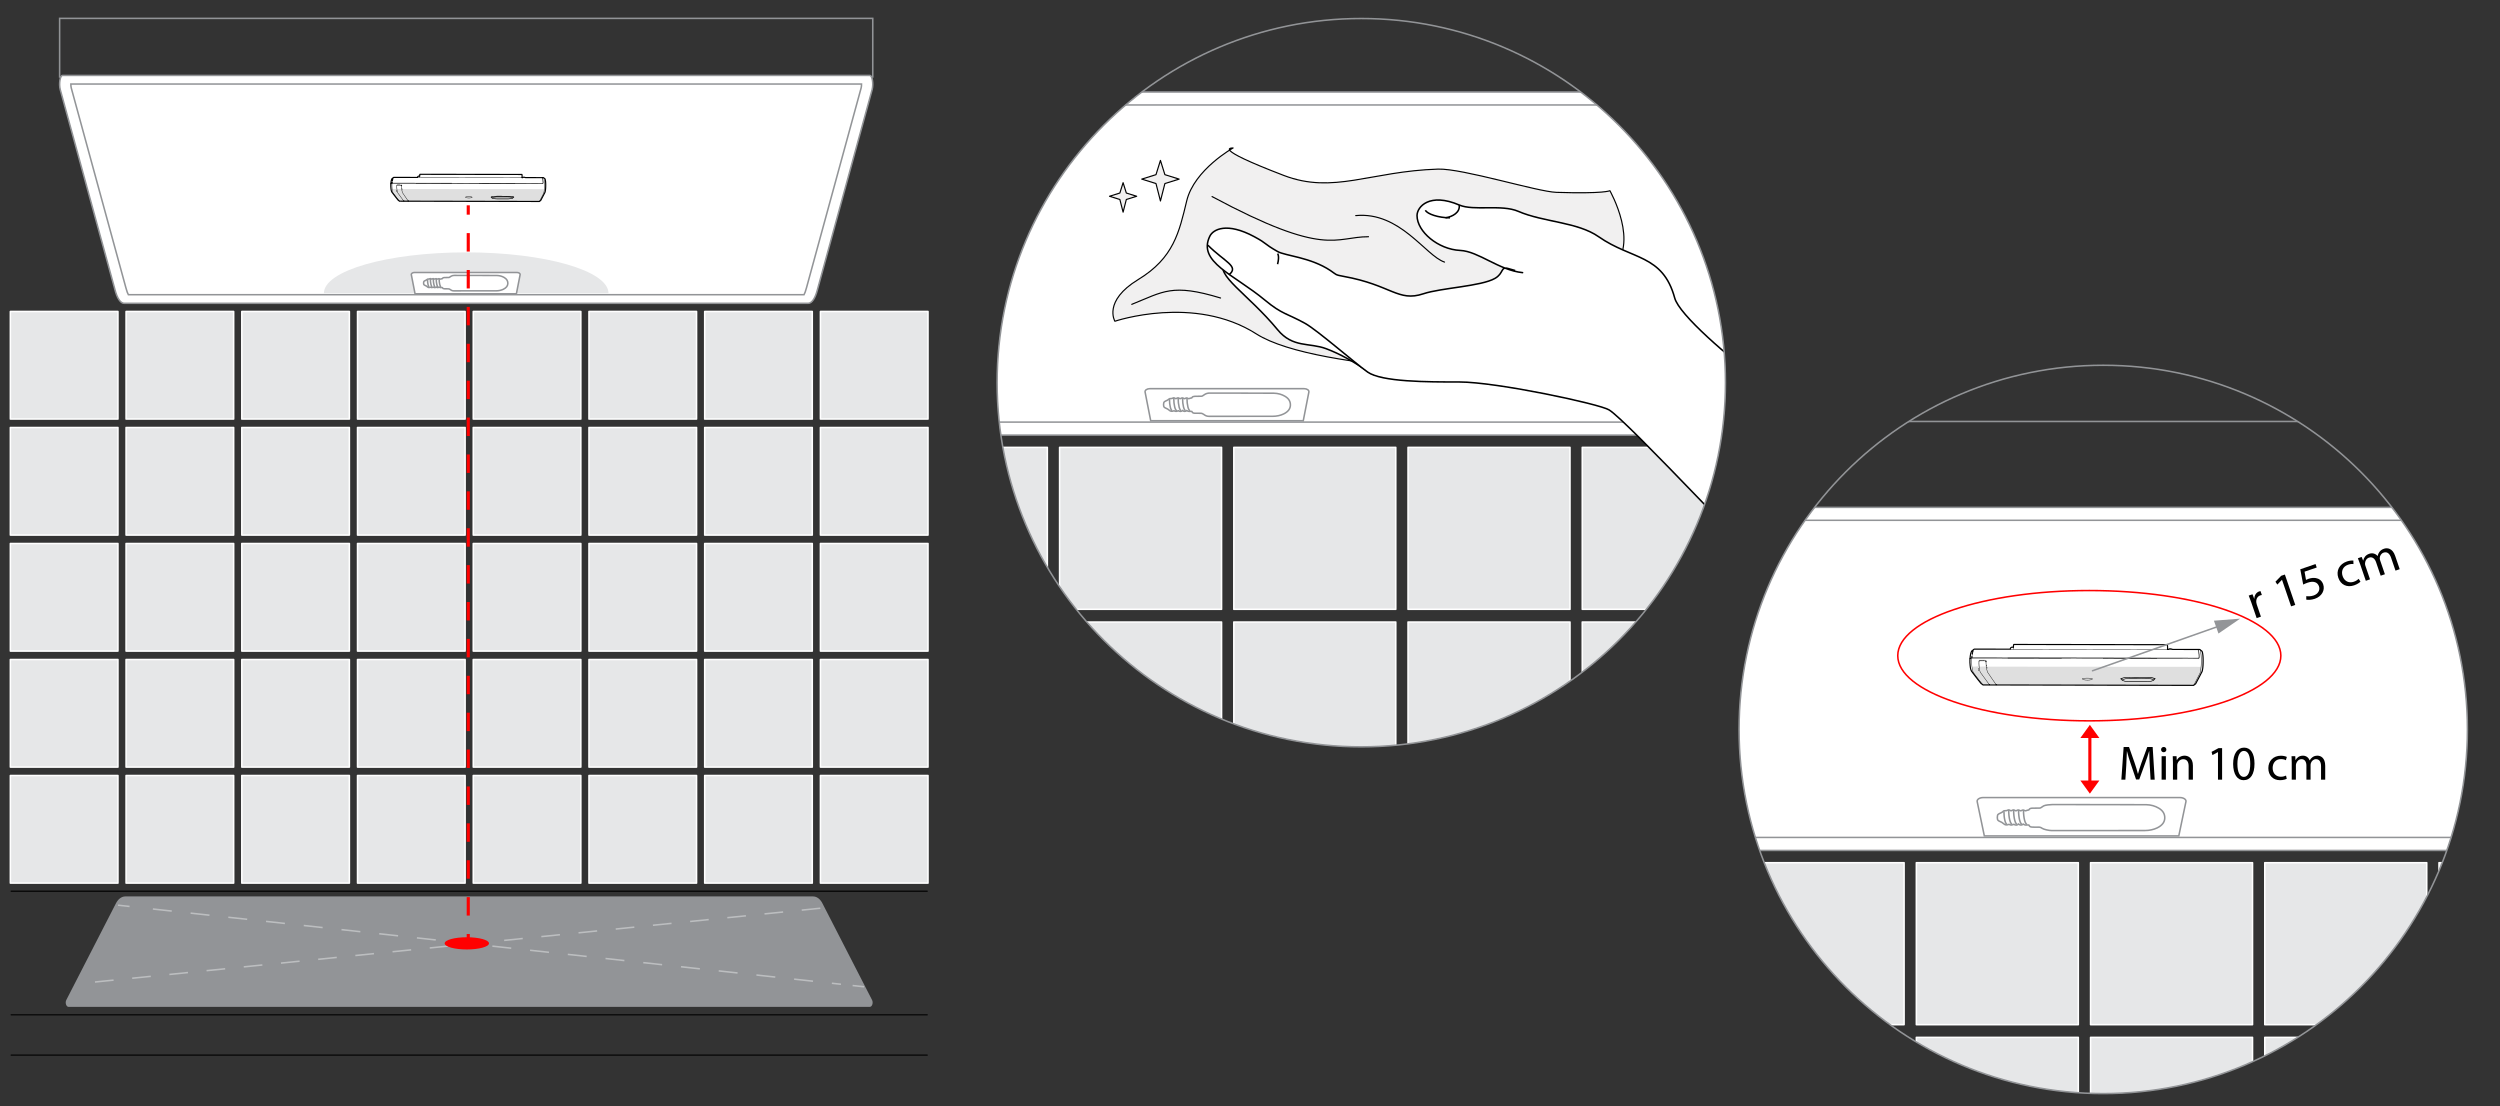
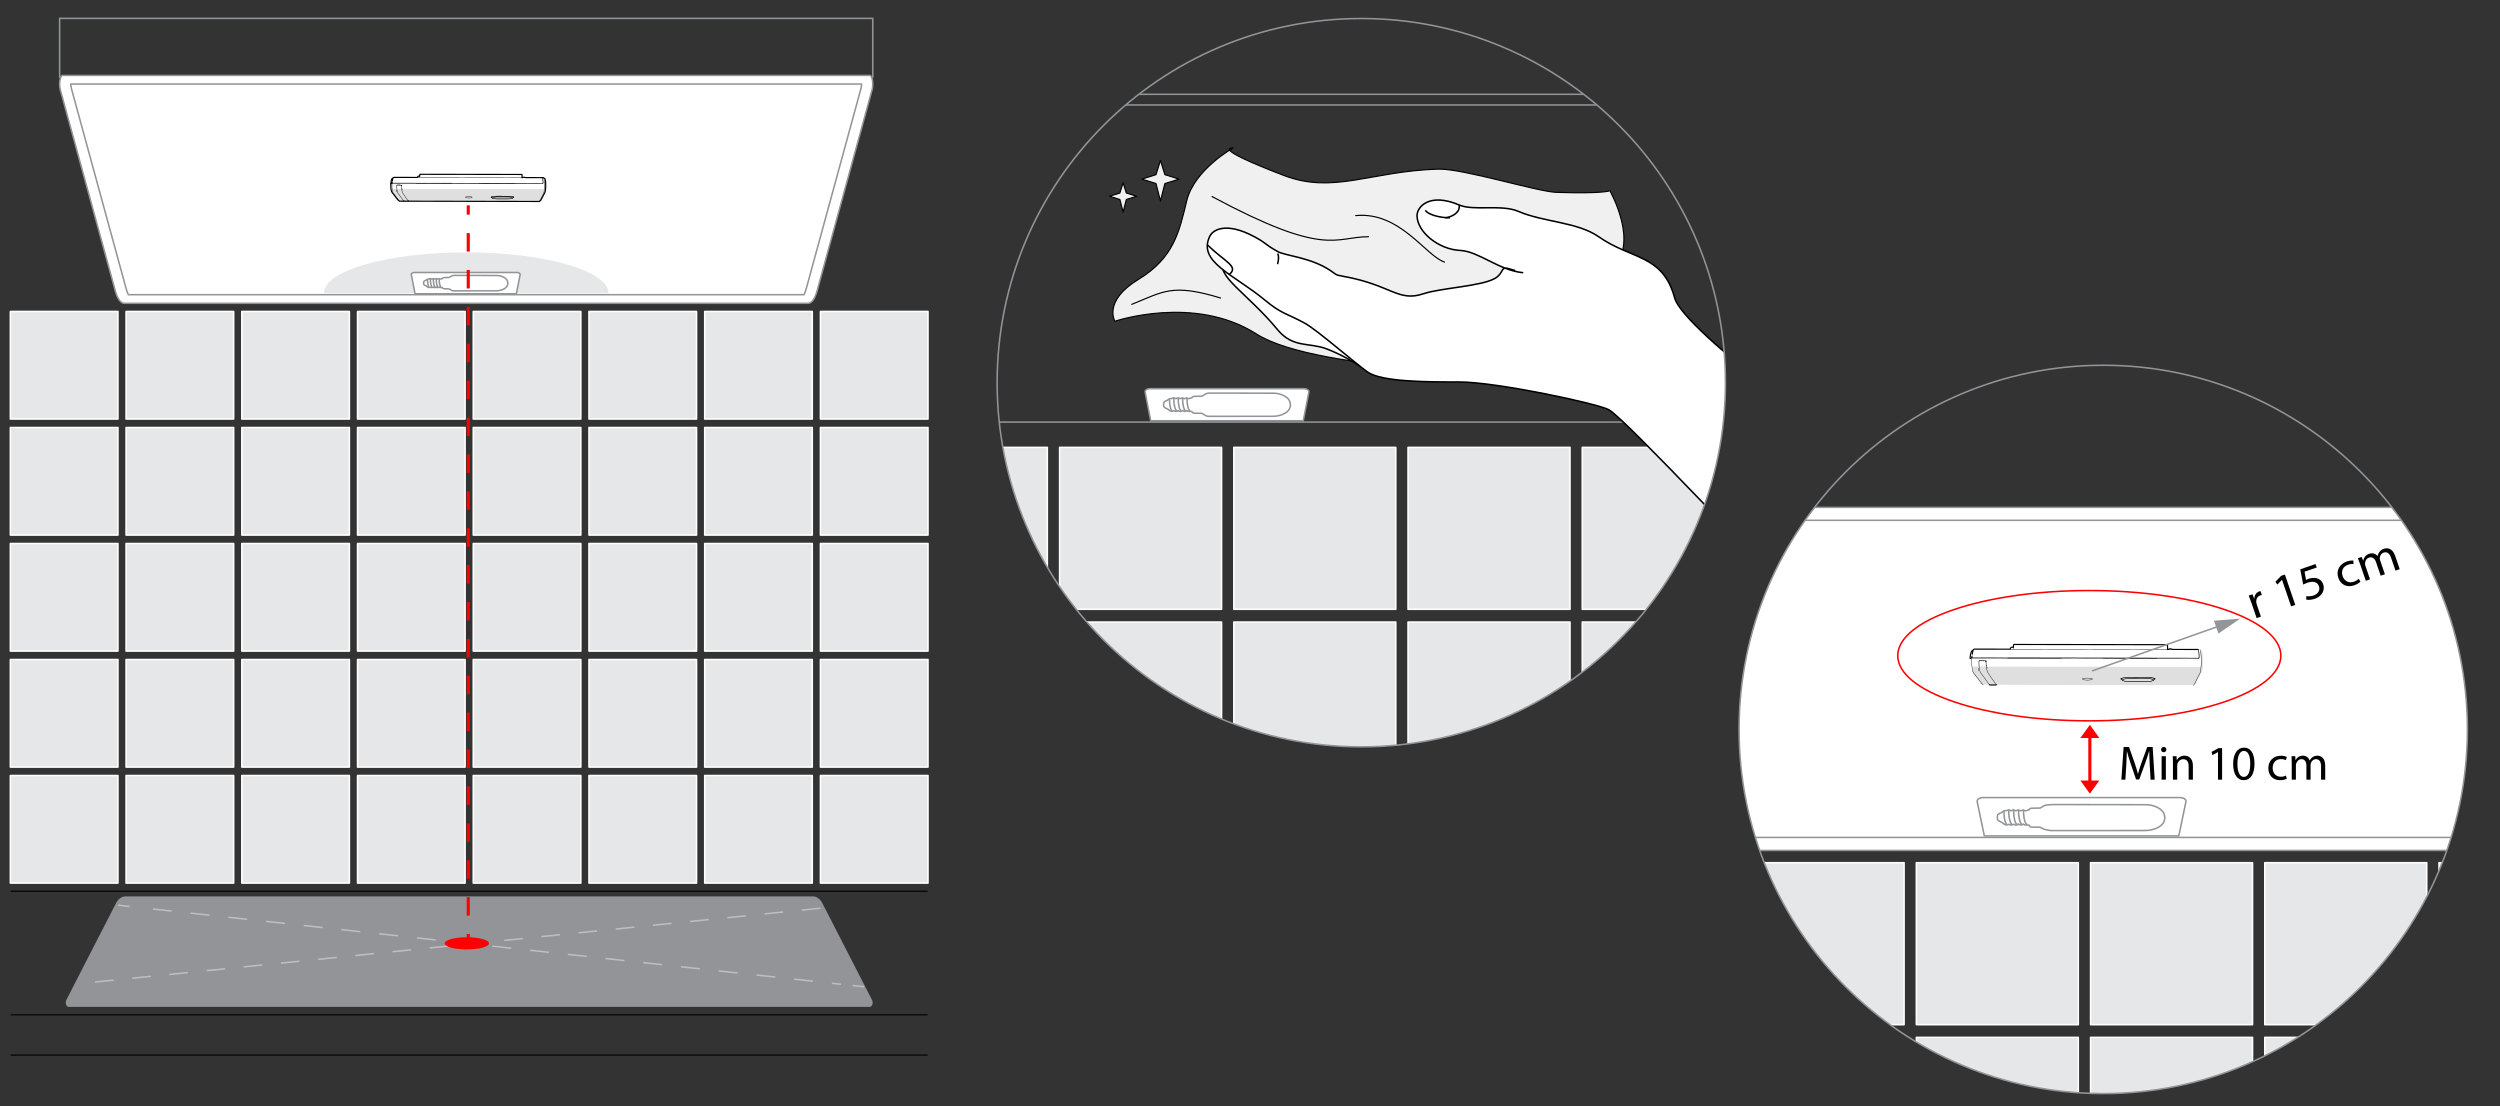
<svg xmlns="http://www.w3.org/2000/svg" xmlns:xlink="http://www.w3.org/1999/xlink" version="1.1" id="Layer_1" x="0px" y="0px" width="1604.783px" height="710.271px" viewBox="0 0 1604.783 710.271" enable-background="new 0 0 1604.783 710.271" xml:space="preserve">
  <rect x="0" y="0" width="1604.783" height="710.271" fill="#333333" stroke="none" />
  <g id="Layer_1_00000126284110836293715290000012838973247172904635_" display="none">
    <g display="inline">
      <g>
        <g>
          <defs>
            <rect id="SVGID_1_" x="775.948" y="183.13" width="303.025" height="446.087" />
          </defs>
          <clipPath id="SVGID_00000142881524043795311300000011732047531448716694_">
            <use overflow="visible" xlink:href="#SVGID_1_" />
          </clipPath>
          <g clip-path="url(#SVGID_00000142881524043795311300000011732047531448716694_)">
            <rect x="724.844" y="281.049" fill="#E6E7E8" stroke="#FFFFFF" stroke-linecap="round" stroke-linejoin="round" stroke-miterlimit="10" width="47.507" height="47.507" />
            <rect x="775.948" y="281.049" fill="#E6E7E8" stroke="#FFFFFF" stroke-linecap="round" stroke-linejoin="round" stroke-miterlimit="10" width="47.507" height="47.507" />
            <rect x="827.051" y="281.049" fill="#E6E7E8" stroke="#FFFFFF" stroke-linecap="round" stroke-linejoin="round" stroke-miterlimit="10" width="47.507" height="47.507" />
            <rect x="878.155" y="281.049" fill="#E6E7E8" stroke="#FFFFFF" stroke-linecap="round" stroke-linejoin="round" stroke-miterlimit="10" width="47.507" height="47.507" />
            <rect x="929.258" y="281.049" fill="#E6E7E8" stroke="#FFFFFF" stroke-linecap="round" stroke-linejoin="round" stroke-miterlimit="10" width="47.507" height="47.507" />
-             <rect x="980.361" y="281.049" fill="#E6E7E8" stroke="#FFFFFF" stroke-linecap="round" stroke-linejoin="round" stroke-miterlimit="10" width="47.507" height="47.507" />
            <rect x="1031.465" y="281.049" fill="#E6E7E8" stroke="#FFFFFF" stroke-linecap="round" stroke-linejoin="round" stroke-miterlimit="10" width="47.507" height="47.507" />
            <rect x="1082.568" y="281.049" fill="#E6E7E8" stroke="#FFFFFF" stroke-linecap="round" stroke-linejoin="round" stroke-miterlimit="10" width="47.507" height="47.507" />
            <rect x="724.844" y="332.28" fill="#E6E7E8" stroke="#FFFFFF" stroke-linecap="round" stroke-linejoin="round" stroke-miterlimit="10" width="47.507" height="47.507" />
            <rect x="775.948" y="332.28" fill="#E6E7E8" stroke="#FFFFFF" stroke-linecap="round" stroke-linejoin="round" stroke-miterlimit="10" width="47.507" height="47.507" />
            <rect x="827.051" y="332.28" fill="#E6E7E8" stroke="#FFFFFF" stroke-linecap="round" stroke-linejoin="round" stroke-miterlimit="10" width="47.507" height="47.507" />
            <rect x="878.155" y="332.28" fill="#E6E7E8" stroke="#FFFFFF" stroke-linecap="round" stroke-linejoin="round" stroke-miterlimit="10" width="47.507" height="47.507" />
            <rect x="929.258" y="332.28" fill="#E6E7E8" stroke="#FFFFFF" stroke-linecap="round" stroke-linejoin="round" stroke-miterlimit="10" width="47.507" height="47.507" />
            <rect x="980.361" y="332.28" fill="#E6E7E8" stroke="#FFFFFF" stroke-linecap="round" stroke-linejoin="round" stroke-miterlimit="10" width="47.507" height="47.507" />
            <rect x="1031.465" y="332.28" fill="#E6E7E8" stroke="#FFFFFF" stroke-linecap="round" stroke-linejoin="round" stroke-miterlimit="10" width="47.507" height="47.507" />
            <rect x="1082.568" y="332.28" fill="#E6E7E8" stroke="#FFFFFF" stroke-linecap="round" stroke-linejoin="round" stroke-miterlimit="10" width="47.507" height="47.507" />
            <rect x="724.844" y="383.511" fill="#E6E7E8" stroke="#FFFFFF" stroke-linecap="round" stroke-linejoin="round" stroke-miterlimit="10" width="47.507" height="47.507" />
            <rect x="775.948" y="383.511" fill="#E6E7E8" stroke="#FFFFFF" stroke-linecap="round" stroke-linejoin="round" stroke-miterlimit="10" width="47.507" height="47.507" />
            <rect x="827.051" y="383.511" fill="#E6E7E8" stroke="#FFFFFF" stroke-linecap="round" stroke-linejoin="round" stroke-miterlimit="10" width="47.507" height="47.507" />
            <rect x="878.155" y="383.511" fill="#E6E7E8" stroke="#FFFFFF" stroke-linecap="round" stroke-linejoin="round" stroke-miterlimit="10" width="47.507" height="47.507" />
            <rect x="929.258" y="383.511" fill="#E6E7E8" stroke="#FFFFFF" stroke-linecap="round" stroke-linejoin="round" stroke-miterlimit="10" width="47.507" height="47.507" />
            <rect x="980.361" y="383.511" fill="#E6E7E8" stroke="#FFFFFF" stroke-linecap="round" stroke-linejoin="round" stroke-miterlimit="10" width="47.507" height="47.507" />
            <rect x="1031.465" y="383.511" fill="#E6E7E8" stroke="#FFFFFF" stroke-linecap="round" stroke-linejoin="round" stroke-miterlimit="10" width="47.507" height="47.507" />
            <rect x="1082.568" y="383.511" fill="#E6E7E8" stroke="#FFFFFF" stroke-linecap="round" stroke-linejoin="round" stroke-miterlimit="10" width="47.507" height="47.507" />
            <rect x="724.844" y="434.741" fill="#E6E7E8" stroke="#FFFFFF" stroke-linecap="round" stroke-linejoin="round" stroke-miterlimit="10" width="47.507" height="47.507" />
            <rect x="775.948" y="434.741" fill="#E6E7E8" stroke="#FFFFFF" stroke-linecap="round" stroke-linejoin="round" stroke-miterlimit="10" width="47.507" height="47.507" />
            <rect x="827.051" y="434.741" fill="#E6E7E8" stroke="#FFFFFF" stroke-linecap="round" stroke-linejoin="round" stroke-miterlimit="10" width="47.507" height="47.507" />
            <rect x="878.155" y="434.741" fill="#E6E7E8" stroke="#FFFFFF" stroke-linecap="round" stroke-linejoin="round" stroke-miterlimit="10" width="47.507" height="47.507" />
            <rect x="929.258" y="434.741" fill="#E6E7E8" stroke="#FFFFFF" stroke-linecap="round" stroke-linejoin="round" stroke-miterlimit="10" width="47.507" height="47.507" />
            <rect x="980.361" y="434.741" fill="#E6E7E8" stroke="#FFFFFF" stroke-linecap="round" stroke-linejoin="round" stroke-miterlimit="10" width="47.507" height="47.507" />
            <rect x="1031.465" y="434.741" fill="#E6E7E8" stroke="#FFFFFF" stroke-linecap="round" stroke-linejoin="round" stroke-miterlimit="10" width="47.507" height="47.507" />
            <rect x="1082.568" y="434.741" fill="#E6E7E8" stroke="#FFFFFF" stroke-linecap="round" stroke-linejoin="round" stroke-miterlimit="10" width="47.507" height="47.507" />
            <rect x="724.844" y="485.972" fill="#E6E7E8" stroke="#FFFFFF" stroke-linecap="round" stroke-linejoin="round" stroke-miterlimit="10" width="47.507" height="47.507" />
            <rect x="775.948" y="485.972" fill="#E6E7E8" stroke="#FFFFFF" stroke-linecap="round" stroke-linejoin="round" stroke-miterlimit="10" width="47.507" height="47.507" />
            <rect x="827.051" y="485.972" fill="#E6E7E8" stroke="#FFFFFF" stroke-linecap="round" stroke-linejoin="round" stroke-miterlimit="10" width="47.507" height="47.507" />
            <rect x="878.155" y="485.972" fill="#E6E7E8" stroke="#FFFFFF" stroke-linecap="round" stroke-linejoin="round" stroke-miterlimit="10" width="47.507" height="47.507" />
            <rect x="929.258" y="485.972" fill="#E6E7E8" stroke="#FFFFFF" stroke-linecap="round" stroke-linejoin="round" stroke-miterlimit="10" width="47.507" height="47.507" />
            <rect x="980.361" y="485.972" fill="#E6E7E8" stroke="#FFFFFF" stroke-linecap="round" stroke-linejoin="round" stroke-miterlimit="10" width="47.507" height="47.507" />
            <rect x="1031.465" y="485.972" fill="#E6E7E8" stroke="#FFFFFF" stroke-linecap="round" stroke-linejoin="round" stroke-miterlimit="10" width="47.507" height="47.507" />
            <rect x="1082.568" y="485.972" fill="#E6E7E8" stroke="#FFFFFF" stroke-linecap="round" stroke-linejoin="round" stroke-miterlimit="10" width="47.507" height="47.507" />
          </g>
        </g>
      </g>
      <g>
        <g>
          <defs>
            <rect id="SVGID_00000142171136052034868490000010946586600420010890_" x="775.948" y="183.13" width="303.025" height="446.087" />
          </defs>
          <clipPath id="SVGID_00000179635250501174612420000008383193938142886023_">
            <use overflow="visible" xlink:href="#SVGID_00000142171136052034868490000010946586600420010890_" />
          </clipPath>
          <path clip-path="url(#SVGID_00000179635250501174612420000008383193938142886023_)" fill="#929497" d="M1104.333,588.149      H750.587c-1.068,0-1.674-1.81-1.028-3.068l21.928-42.696c0.977-1.902,2.498-3.018,4.112-3.018      h303.722c1.614,0,3.135,1.117,4.112,3.018l21.928,42.696      C1106.007,586.339,1105.401,588.149,1104.333,588.149z" />
        </g>
      </g>
      <g>
        <g>
          <defs>
            <rect id="SVGID_00000160888193130987296350000000623829943396843929_" x="775.948" y="183.13" width="303.025" height="446.087" />
          </defs>
          <clipPath id="SVGID_00000102504893075959897660000009820284543677905285_">
            <use overflow="visible" xlink:href="#SVGID_00000160888193130987296350000000623829943396843929_" />
          </clipPath>
          <path clip-path="url(#SVGID_00000102504893075959897660000009820284543677905285_)" fill="#FFFFFF" stroke="#929497" stroke-miterlimit="10" d="      M1104.333,227.89H750.587c-1.068,0-1.674,1.81-1.028,3.068l21.928,42.696      c0.977,1.902,2.498,3.018,4.112,3.018h303.722c1.614,0,3.135-1.117,4.112-3.018l21.928-42.696      C1106.007,229.699,1105.401,227.89,1104.333,227.89z" />
        </g>
      </g>
      <g>
        <g>
          <defs>
            <rect id="SVGID_00000183244937217994560770000017777940784349630341_" x="775.948" y="183.13" width="303.025" height="446.087" />
          </defs>
          <clipPath id="SVGID_00000080193192077157857800000012451369985821188766_">
            <use overflow="visible" xlink:href="#SVGID_00000183244937217994560770000017777940784349630341_" />
          </clipPath>
          <polygon clip-path="url(#SVGID_00000080193192077157857800000012451369985821188766_)" fill="none" stroke="#929497" stroke-miterlimit="10" points="      773.437,269.471 759.778,235.091 1095.142,235.091 1082.485,269.471     " />
        </g>
      </g>
      <g>
        <g>
          <defs>
            <rect id="SVGID_00000135689234812486275530000009667243684488573570_" x="775.948" y="183.13" width="303.025" height="446.087" />
          </defs>
          <clipPath id="SVGID_00000160149223342566955700000004559734157212001442_">
            <use overflow="visible" xlink:href="#SVGID_00000135689234812486275530000009667243684488573570_" />
          </clipPath>
          <line clip-path="url(#SVGID_00000160149223342566955700000004559734157212001442_)" fill="none" stroke="#000000" stroke-width="0.75" stroke-linecap="round" stroke-linejoin="round" stroke-miterlimit="10" x1="1129.725" y1="591.656" x2="725.195" y2="591.656" />
        </g>
      </g>
      <g>
        <g>
          <defs>
            <rect id="SVGID_00000123442923740745052240000012938951314327238024_" x="775.948" y="183.13" width="303.025" height="446.087" />
          </defs>
          <clipPath id="SVGID_00000177463017364092643170000011309307167283974312_">
            <use overflow="visible" xlink:href="#SVGID_00000123442923740745052240000012938951314327238024_" />
          </clipPath>
          <line clip-path="url(#SVGID_00000177463017364092643170000011309307167283974312_)" fill="none" stroke="#000000" stroke-width="0.75" stroke-linecap="round" stroke-linejoin="round" stroke-miterlimit="10" x1="1129.725" y1="609.439" x2="725.195" y2="609.439" />
        </g>
      </g>
      <g>
        <g>
          <defs>
            <rect id="SVGID_00000111887429916141709350000016960821946957835157_" x="775.948" y="183.13" width="303.025" height="446.087" />
          </defs>
          <clipPath id="SVGID_00000121272285226810045250000012381746421971630992_">
            <use overflow="visible" xlink:href="#SVGID_00000111887429916141709350000016960821946957835157_" />
          </clipPath>
          <line clip-path="url(#SVGID_00000121272285226810045250000012381746421971630992_)" fill="none" stroke="#000000" stroke-width="0.75" stroke-linecap="round" stroke-linejoin="round" stroke-miterlimit="10" x1="1129.725" y1="537.058" x2="725.195" y2="537.058" />
        </g>
      </g>
    </g>
  </g>
  <rect x="38.274" y="11.799" fill="none" stroke="#929497" stroke-miterlimit="10" width="521.959" height="37.598" />
  <path fill="#FFFFFF" stroke="#929497" stroke-miterlimit="10" d="M558.362,48.421H40.144  c-1.544,0-2.421,5.34-1.486,9.053L73.749,185.799c1.412,5.611,3.611,8.906,5.945,8.906h439.12  c2.333,0,4.533-3.295,5.945-8.906l35.09-128.326C560.783,53.761,559.906,48.421,558.362,48.421z" />
  <path fill="none" stroke="#929497" stroke-miterlimit="10" d="M82.395,189.173  c-0.43-0.814-1.013-2.19-1.569-4.393L45.728,56.424c-0.194-0.772-0.261-1.652-0.251-2.471h507.553  c0.01,0.819-0.057,1.699-0.251,2.471l-35.098,128.357c-0.557,2.202-1.139,3.579-1.569,4.393H82.395z" />
  <path fill="#E6E7E8" d="M207.909,188.252c0-14.499,40.896-26.252,91.345-26.252s91.345,11.754,91.345,26.252" />
  <g>
    <path fill="#FFFFFF" stroke="#929497" stroke-miterlimit="10" d="M331.479,188.581h-65.053l-2.39-12.224   c-0.151-0.77,0.802-1.449,2.033-1.449h65.767c1.231,0,2.184,0.679,2.033,1.449L331.479,188.581z" />
    <g>
      <path fill="#FFFFFF" stroke="#929497" stroke-miterlimit="10" d="M283.951,184.612    c-0.419-0.103-0.781,0.005-1.146-0.001c-0.406-0.007-0.668-0.174-1.001-0.355    c-0.569,0.461-1.178,0.464-1.802-0.015c-0.569,0.515-1.186,0.463-1.774,0.089    c-1.023,0.348-1.023,0.348-1.856,0.018c-0.026,0.002-0.057-0-0.077,0.008    c-0.834,0.332-1.431,0.268-2.032-0.302c-0.38-0.361-0.883-0.614-1.424-0.844    c-0.507-0.215-0.829-0.485-0.875-0.868c-0.059-0.488-0.098-0.977,0.043-1.463    c0.076-0.261,0.307-0.453,0.629-0.611c0.556-0.273,1.171-0.499,1.534-0.91    c0.158-0.179,0.484-0.248,0.828-0.227c0.315,0.019,0.582-0.022,0.824-0.174    c0.271-0.169,0.583-0.172,0.872,0.01c0.128,0.08,0.236,0.183,0.433,0.199    c0.202,0.001,0.303-0.094,0.429-0.165c0.373-0.209,0.655-0.218,0.997,0.002    c0.314,0.202,0.549,0.222,0.878-0.006c0.27-0.187,0.655-0.18,0.947,0.011    c0.299,0.196,0.547,0.211,0.869,0.016c0.342-0.208,0.672-0.195,0.995,0.027    c0.209,0.143,0.426,0.166,0.662,0.063c0.298-0.131,0.623-0.212,0.998-0.261    c0.055-0.071,0.114-0.143,0.167-0.218c0.216-0.303,0.571-0.44,1.112-0.46    c0.947-0.035,1.894-0.042,2.841-0.042c0.229-0,0.386-0.057,0.539-0.167    c0.321-0.23,0.662-0.45,1.014-0.663c0.566-0.342,1.247-0.514,2.037-0.514    c2.16,0.002,4.321-0.026,6.479,0.013c0.988,0.018,1.971-0.018,2.955-0.007    c4.279,0.045,8.558,0.041,12.837,0.041c1.683-0,3.367-0.029,5.048,0.008    c1.833,0.04,3.401,0.518,4.736,1.303c1.739,1.022,2.352,2.324,2.325,3.776    c-0.028,1.535-0.953,2.825-2.884,3.763c-1.363,0.662-2.989,1.006-4.711,1.01    c-9.061,0.019-18.122,0.01-27.183,0.012c-1.033,0-1.642-0.441-2.238-0.869    c-0.397-0.286-0.787-0.46-1.435-0.438c-0.798,0.027-1.602,0.023-2.406-0.023    c-0.598-0.034-0.897-0.231-1.067-0.558C284.033,184.75,283.991,184.681,283.951,184.612z" />
      <path fill="#FFFFFF" stroke="#929497" stroke-miterlimit="10" d="M274.429,179.357c0,2.752,0.57,4.978,1.274,4.978    " />
      <path fill="#FFFFFF" stroke="#929497" stroke-miterlimit="10" d="M276.249,178.874c0,3.008,0.623,5.442,1.393,5.442    " />
      <path fill="#FFFFFF" stroke="#929497" stroke-miterlimit="10" d="M278.129,178.874c0,3.008,0.623,5.442,1.393,5.442    " />
      <path fill="#FFFFFF" stroke="#929497" stroke-miterlimit="10" d="M280.008,178.874c0,3.008,0.623,5.442,1.393,5.442    " />
      <path fill="#FFFFFF" stroke="#929497" stroke-miterlimit="10" d="M281.888,178.874c0,3.008,0.623,5.442,1.393,5.442    " />
    </g>
  </g>
  <rect x="6.649" y="199.939" fill="#E6E7E8" stroke="#FFFFFF" stroke-linecap="round" stroke-linejoin="round" stroke-miterlimit="10" width="69.057" height="69.057" />
  <rect x="80.934" y="199.939" fill="#E6E7E8" stroke="#FFFFFF" stroke-linecap="round" stroke-linejoin="round" stroke-miterlimit="10" width="69.057" height="69.057" />
  <rect x="155.218" y="199.939" fill="#E6E7E8" stroke="#FFFFFF" stroke-linecap="round" stroke-linejoin="round" stroke-miterlimit="10" width="69.057" height="69.057" />
  <rect x="229.503" y="199.939" fill="#E6E7E8" stroke="#FFFFFF" stroke-linecap="round" stroke-linejoin="round" stroke-miterlimit="10" width="69.057" height="69.057" />
  <rect x="303.787" y="199.939" fill="#E6E7E8" stroke="#FFFFFF" stroke-linecap="round" stroke-linejoin="round" stroke-miterlimit="10" width="69.057" height="69.057" />
  <rect x="378.072" y="199.939" fill="#E6E7E8" stroke="#FFFFFF" stroke-linecap="round" stroke-linejoin="round" stroke-miterlimit="10" width="69.057" height="69.057" />
  <rect x="452.356" y="199.939" fill="#E6E7E8" stroke="#FFFFFF" stroke-linecap="round" stroke-linejoin="round" stroke-miterlimit="10" width="69.057" height="69.057" />
  <rect x="526.641" y="199.939" fill="#E6E7E8" stroke="#FFFFFF" stroke-linecap="round" stroke-linejoin="round" stroke-miterlimit="10" width="69.057" height="69.057" />
  <rect x="6.649" y="274.408" fill="#E6E7E8" stroke="#FFFFFF" stroke-linecap="round" stroke-linejoin="round" stroke-miterlimit="10" width="69.057" height="69.057" />
  <rect x="80.934" y="274.408" fill="#E6E7E8" stroke="#FFFFFF" stroke-linecap="round" stroke-linejoin="round" stroke-miterlimit="10" width="69.057" height="69.057" />
  <rect x="155.218" y="274.408" fill="#E6E7E8" stroke="#FFFFFF" stroke-linecap="round" stroke-linejoin="round" stroke-miterlimit="10" width="69.057" height="69.057" />
  <rect x="229.503" y="274.408" fill="#E6E7E8" stroke="#FFFFFF" stroke-linecap="round" stroke-linejoin="round" stroke-miterlimit="10" width="69.057" height="69.057" />
  <rect x="303.787" y="274.408" fill="#E6E7E8" stroke="#FFFFFF" stroke-linecap="round" stroke-linejoin="round" stroke-miterlimit="10" width="69.057" height="69.057" />
  <rect x="378.072" y="274.408" fill="#E6E7E8" stroke="#FFFFFF" stroke-linecap="round" stroke-linejoin="round" stroke-miterlimit="10" width="69.057" height="69.057" />
  <rect x="452.356" y="274.408" fill="#E6E7E8" stroke="#FFFFFF" stroke-linecap="round" stroke-linejoin="round" stroke-miterlimit="10" width="69.057" height="69.057" />
  <rect x="526.641" y="274.408" fill="#E6E7E8" stroke="#FFFFFF" stroke-linecap="round" stroke-linejoin="round" stroke-miterlimit="10" width="69.057" height="69.057" />
  <rect x="6.649" y="348.878" fill="#E6E7E8" stroke="#FFFFFF" stroke-linecap="round" stroke-linejoin="round" stroke-miterlimit="10" width="69.057" height="69.057" />
  <rect x="80.934" y="348.878" fill="#E6E7E8" stroke="#FFFFFF" stroke-linecap="round" stroke-linejoin="round" stroke-miterlimit="10" width="69.057" height="69.057" />
  <rect x="155.218" y="348.878" fill="#E6E7E8" stroke="#FFFFFF" stroke-linecap="round" stroke-linejoin="round" stroke-miterlimit="10" width="69.057" height="69.057" />
  <rect x="229.503" y="348.878" fill="#E6E7E8" stroke="#FFFFFF" stroke-linecap="round" stroke-linejoin="round" stroke-miterlimit="10" width="69.057" height="69.057" />
  <rect x="303.787" y="348.878" fill="#E6E7E8" stroke="#FFFFFF" stroke-linecap="round" stroke-linejoin="round" stroke-miterlimit="10" width="69.057" height="69.057" />
  <rect x="378.072" y="348.878" fill="#E6E7E8" stroke="#FFFFFF" stroke-linecap="round" stroke-linejoin="round" stroke-miterlimit="10" width="69.057" height="69.057" />
  <rect x="452.356" y="348.878" fill="#E6E7E8" stroke="#FFFFFF" stroke-linecap="round" stroke-linejoin="round" stroke-miterlimit="10" width="69.057" height="69.057" />
  <rect x="526.641" y="348.878" fill="#E6E7E8" stroke="#FFFFFF" stroke-linecap="round" stroke-linejoin="round" stroke-miterlimit="10" width="69.057" height="69.057" />
  <rect x="6.649" y="423.347" fill="#E6E7E8" stroke="#FFFFFF" stroke-linecap="round" stroke-linejoin="round" stroke-miterlimit="10" width="69.057" height="69.057" />
  <rect x="80.934" y="423.347" fill="#E6E7E8" stroke="#FFFFFF" stroke-linecap="round" stroke-linejoin="round" stroke-miterlimit="10" width="69.057" height="69.057" />
  <rect x="155.218" y="423.347" fill="#E6E7E8" stroke="#FFFFFF" stroke-linecap="round" stroke-linejoin="round" stroke-miterlimit="10" width="69.057" height="69.057" />
  <rect x="229.503" y="423.347" fill="#E6E7E8" stroke="#FFFFFF" stroke-linecap="round" stroke-linejoin="round" stroke-miterlimit="10" width="69.057" height="69.057" />
  <rect x="303.787" y="423.347" fill="#E6E7E8" stroke="#FFFFFF" stroke-linecap="round" stroke-linejoin="round" stroke-miterlimit="10" width="69.057" height="69.057" />
  <rect x="378.072" y="423.347" fill="#E6E7E8" stroke="#FFFFFF" stroke-linecap="round" stroke-linejoin="round" stroke-miterlimit="10" width="69.057" height="69.057" />
  <rect x="452.356" y="423.347" fill="#E6E7E8" stroke="#FFFFFF" stroke-linecap="round" stroke-linejoin="round" stroke-miterlimit="10" width="69.057" height="69.057" />
  <rect x="526.641" y="423.347" fill="#E6E7E8" stroke="#FFFFFF" stroke-linecap="round" stroke-linejoin="round" stroke-miterlimit="10" width="69.057" height="69.057" />
  <rect x="6.649" y="497.816" fill="#E6E7E8" stroke="#FFFFFF" stroke-linecap="round" stroke-linejoin="round" stroke-miterlimit="10" width="69.057" height="69.057" />
  <rect x="80.934" y="497.816" fill="#E6E7E8" stroke="#FFFFFF" stroke-linecap="round" stroke-linejoin="round" stroke-miterlimit="10" width="69.057" height="69.057" />
  <rect x="155.218" y="497.816" fill="#E6E7E8" stroke="#FFFFFF" stroke-linecap="round" stroke-linejoin="round" stroke-miterlimit="10" width="69.057" height="69.057" />
  <rect x="229.503" y="497.816" fill="#E6E7E8" stroke="#FFFFFF" stroke-linecap="round" stroke-linejoin="round" stroke-miterlimit="10" width="69.057" height="69.057" />
  <rect x="303.787" y="497.816" fill="#E6E7E8" stroke="#FFFFFF" stroke-linecap="round" stroke-linejoin="round" stroke-miterlimit="10" width="69.057" height="69.057" />
  <rect x="378.072" y="497.816" fill="#E6E7E8" stroke="#FFFFFF" stroke-linecap="round" stroke-linejoin="round" stroke-miterlimit="10" width="69.057" height="69.057" />
  <rect x="452.356" y="497.816" fill="#E6E7E8" stroke="#FFFFFF" stroke-linecap="round" stroke-linejoin="round" stroke-miterlimit="10" width="69.057" height="69.057" />
  <rect x="526.641" y="497.816" fill="#E6E7E8" stroke="#FFFFFF" stroke-linecap="round" stroke-linejoin="round" stroke-miterlimit="10" width="69.057" height="69.057" />
  <path fill="#929497" d="M558.278,646.342H44.069c-1.552,0-2.434-2.631-1.494-4.46l31.875-62.064  c1.42-2.764,3.631-4.388,5.977-4.388h441.494c2.346,0,4.557,1.623,5.977,4.388l31.875,62.064  C560.711,643.711,559.83,646.342,558.278,646.342z" />
  <line fill="none" stroke="#000000" stroke-width="0.75" stroke-linecap="round" stroke-linejoin="round" stroke-miterlimit="10" x1="595.188" y1="651.44" x2="7.159" y2="651.44" />
  <line fill="none" stroke="#000000" stroke-width="0.75" stroke-linecap="round" stroke-linejoin="round" stroke-miterlimit="10" x1="595.188" y1="677.29" x2="7.159" y2="677.29" />
  <line fill="none" stroke="#000000" stroke-width="0.75" stroke-linecap="round" stroke-linejoin="round" stroke-miterlimit="10" x1="595.188" y1="572.076" x2="7.159" y2="572.076" />
  <g>
    <g>
      <line fill="none" stroke="#BCBEC0" stroke-miterlimit="10" x1="75.785" y1="581.06" x2="83.161" y2="581.866" />
      <line fill="none" stroke="#BCBEC0" stroke-miterlimit="10" stroke-dasharray="12.179,12.179" x1="98.134" y1="583.504" x2="539.813" y2="631.806" />
      <line fill="none" stroke="#BCBEC0" stroke-miterlimit="10" x1="547.299" y1="632.625" x2="554.676" y2="633.431" />
    </g>
  </g>
  <line fill="none" stroke="#BCBEC0" stroke-miterlimit="10" stroke-dasharray="12" x1="526.567" y1="583.002" x2="49.956" y2="631.489" />
  <ellipse fill="#FF0000" cx="299.657" cy="605.553" rx="14.224" ry="3.921" />
  <g>
    <g>
      <defs>
        <circle id="SVGID_00000132069934768416985100000000561080525992229819_" cx="873.829" cy="245.643" r="233.761" />
      </defs>
      <clipPath id="SVGID_00000058554936006788567930000002325153509728711069_">
        <use overflow="visible" xlink:href="#SVGID_00000132069934768416985100000000561080525992229819_" />
      </clipPath>
      <g clip-path="url(#SVGID_00000058554936006788567930000002325153509728711069_)">
        <rect x="395.172" y="3.928" fill="none" stroke="#929497" stroke-miterlimit="10" width="785.794" height="56.602" />
-         <path fill="#FFFFFF" stroke="#929497" stroke-miterlimit="10" d="M1178.15,59.061H397.987     c-2.324,0-3.644,8.039-2.237,13.628l52.828,193.19c2.126,8.448,5.437,13.408,8.95,13.408h661.083     c3.513,0,6.824-4.96,8.95-13.408l52.828-193.19C1181.794,67.1,1180.475,59.061,1178.15,59.061z" />
        <path fill="none" stroke="#929497" stroke-miterlimit="10" d="M461.595,270.96     c-0.647-1.225-1.524-3.298-2.362-6.613L406.393,71.109c-0.292-1.161-0.393-2.487-0.378-3.72h764.107     c0.015,1.233-0.086,2.558-0.378,3.72l-52.839,193.238c-0.838,3.316-1.714,5.388-2.362,6.613     H461.595z" />
        <g>
          <path fill="#FFFFFF" stroke="#929497" stroke-miterlimit="10" d="M836.584,270.069H738.647l-3.598-18.403      c-0.227-1.159,1.208-2.182,3.061-2.182h99.01c1.853,0,3.288,1.023,3.061,2.182L836.584,270.069z" />
          <g>
            <path fill="#FFFFFF" stroke="#929497" stroke-miterlimit="10" d="M765.032,264.093       c-0.631-0.155-1.176,0.008-1.725-0.001c-0.611-0.01-1.005-0.262-1.507-0.535       c-0.856,0.694-1.774,0.699-2.713-0.023c-0.857,0.775-1.786,0.697-2.67,0.134       c-1.541,0.524-1.541,0.524-2.794,0.027c-0.039,0.003-0.085-0.001-0.115,0.011       c-1.256,0.499-2.155,0.403-3.059-0.455c-0.572-0.543-1.329-0.925-2.144-1.271       c-0.764-0.324-1.249-0.729-1.318-1.306c-0.088-0.735-0.147-1.47,0.065-2.203       c0.114-0.393,0.462-0.682,0.948-0.92c0.836-0.411,1.763-0.751,2.309-1.37       c0.238-0.27,0.729-0.374,1.246-0.342c0.475,0.029,0.875-0.034,1.24-0.261       c0.407-0.254,0.877-0.259,1.313,0.015c0.192,0.121,0.355,0.275,0.653,0.3       c0.304,0.002,0.456-0.142,0.646-0.248c0.562-0.314,0.986-0.328,1.502,0.003       c0.473,0.304,0.826,0.335,1.322-0.008c0.407-0.282,0.985-0.272,1.426,0.017       c0.45,0.294,0.824,0.318,1.308,0.024c0.515-0.313,1.011-0.293,1.498,0.041       c0.315,0.216,0.641,0.25,0.997,0.095c0.448-0.197,0.937-0.319,1.502-0.393       c0.082-0.107,0.172-0.216,0.252-0.327c0.325-0.456,0.86-0.662,1.673-0.692       c1.426-0.053,2.851-0.063,4.277-0.064c0.346-0,0.581-0.086,0.811-0.251       c0.483-0.347,0.997-0.678,1.526-0.998c0.853-0.515,1.878-0.774,3.067-0.773       c3.252,0.002,6.505-0.04,9.754,0.019c1.487,0.027,2.967-0.027,4.449-0.011       c6.441,0.067,12.883,0.062,19.325,0.061c2.533-0,5.069-0.044,7.599,0.012       c2.759,0.061,5.12,0.779,7.131,1.961c2.618,1.539,3.54,3.499,3.5,5.685       c-0.043,2.311-1.435,4.253-4.341,5.665c-2.052,0.997-4.5,1.514-7.092,1.52       c-13.641,0.028-27.282,0.015-40.923,0.018c-1.555,0-2.473-0.664-3.369-1.308       c-0.598-0.43-1.185-0.693-2.16-0.66c-1.201,0.041-2.412,0.035-3.622-0.034       c-0.9-0.051-1.35-0.348-1.607-0.84C765.156,264.3,765.092,264.197,765.032,264.093z" />
            <path fill="#FFFFFF" stroke="#929497" stroke-miterlimit="10" d="M750.697,256.182       c0,4.142,0.858,7.494,1.919,7.494" />
            <path fill="#FFFFFF" stroke="#929497" stroke-miterlimit="10" d="M753.437,255.455       c0,4.529,0.938,8.193,2.097,8.193" />
            <path fill="#FFFFFF" stroke="#929497" stroke-miterlimit="10" d="M756.266,255.455       c0,4.529,0.938,8.193,2.097,8.193" />
            <path fill="#FFFFFF" stroke="#929497" stroke-miterlimit="10" d="M759.096,255.455       c0,4.529,0.938,8.193,2.098,8.193" />
            <path fill="#FFFFFF" stroke="#929497" stroke-miterlimit="10" d="M761.925,255.455       c0,4.529,0.938,8.193,2.098,8.193" />
          </g>
        </g>
      </g>
      <g clip-path="url(#SVGID_00000058554936006788567930000002325153509728711069_)">
        <rect x="344.67" y="287.167" fill="#E6E7E8" stroke="#FFFFFF" stroke-linecap="round" stroke-linejoin="round" stroke-miterlimit="10" width="103.964" height="103.964" />
        <rect x="456.504" y="287.167" fill="#E6E7E8" stroke="#FFFFFF" stroke-linecap="round" stroke-linejoin="round" stroke-miterlimit="10" width="103.964" height="103.964" />
        <rect x="568.337" y="287.167" fill="#E6E7E8" stroke="#FFFFFF" stroke-linecap="round" stroke-linejoin="round" stroke-miterlimit="10" width="103.964" height="103.964" />
        <rect x="680.17" y="287.167" fill="#E6E7E8" stroke="#FFFFFF" stroke-linecap="round" stroke-linejoin="round" stroke-miterlimit="10" width="103.964" height="103.964" />
        <rect x="792.003" y="287.167" fill="#E6E7E8" stroke="#FFFFFF" stroke-linecap="round" stroke-linejoin="round" stroke-miterlimit="10" width="103.964" height="103.964" />
        <rect x="903.837" y="287.167" fill="#E6E7E8" stroke="#FFFFFF" stroke-linecap="round" stroke-linejoin="round" stroke-miterlimit="10" width="103.964" height="103.964" />
        <rect x="1015.67" y="287.167" fill="#E6E7E8" stroke="#FFFFFF" stroke-linecap="round" stroke-linejoin="round" stroke-miterlimit="10" width="103.964" height="103.964" />
        <rect x="1127.504" y="287.167" fill="#E6E7E8" stroke="#FFFFFF" stroke-linecap="round" stroke-linejoin="round" stroke-miterlimit="10" width="103.964" height="103.964" />
        <rect x="344.67" y="399.278" fill="#E6E7E8" stroke="#FFFFFF" stroke-linecap="round" stroke-linejoin="round" stroke-miterlimit="10" width="103.964" height="103.964" />
        <rect x="456.504" y="399.278" fill="#E6E7E8" stroke="#FFFFFF" stroke-linecap="round" stroke-linejoin="round" stroke-miterlimit="10" width="103.964" height="103.964" />
        <rect x="568.337" y="399.278" fill="#E6E7E8" stroke="#FFFFFF" stroke-linecap="round" stroke-linejoin="round" stroke-miterlimit="10" width="103.964" height="103.964" />
        <rect x="680.17" y="399.278" fill="#E6E7E8" stroke="#FFFFFF" stroke-linecap="round" stroke-linejoin="round" stroke-miterlimit="10" width="103.964" height="103.964" />
        <rect x="792.003" y="399.278" fill="#E6E7E8" stroke="#FFFFFF" stroke-linecap="round" stroke-linejoin="round" stroke-miterlimit="10" width="103.964" height="103.964" />
        <rect x="903.837" y="399.278" fill="#E6E7E8" stroke="#FFFFFF" stroke-linecap="round" stroke-linejoin="round" stroke-miterlimit="10" width="103.964" height="103.964" />
        <rect x="1015.67" y="399.278" fill="#E6E7E8" stroke="#FFFFFF" stroke-linecap="round" stroke-linejoin="round" stroke-miterlimit="10" width="103.964" height="103.964" />
        <rect x="1127.504" y="399.278" fill="#E6E7E8" stroke="#FFFFFF" stroke-linecap="round" stroke-linejoin="round" stroke-miterlimit="10" width="103.964" height="103.964" />
        <rect x="344.67" y="511.39" fill="#E6E7E8" stroke="#FFFFFF" stroke-linecap="round" stroke-linejoin="round" stroke-miterlimit="10" width="103.964" height="103.964" />
        <rect x="456.504" y="511.39" fill="#E6E7E8" stroke="#FFFFFF" stroke-linecap="round" stroke-linejoin="round" stroke-miterlimit="10" width="103.964" height="103.964" />
        <rect x="568.337" y="511.39" fill="#E6E7E8" stroke="#FFFFFF" stroke-linecap="round" stroke-linejoin="round" stroke-miterlimit="10" width="103.964" height="103.964" />
        <rect x="680.17" y="511.39" fill="#E6E7E8" stroke="#FFFFFF" stroke-linecap="round" stroke-linejoin="round" stroke-miterlimit="10" width="103.964" height="103.964" />
        <rect x="792.003" y="511.39" fill="#E6E7E8" stroke="#FFFFFF" stroke-linecap="round" stroke-linejoin="round" stroke-miterlimit="10" width="103.964" height="103.964" />
        <rect x="903.837" y="511.39" fill="#E6E7E8" stroke="#FFFFFF" stroke-linecap="round" stroke-linejoin="round" stroke-miterlimit="10" width="103.964" height="103.964" />
        <rect x="1015.67" y="511.39" fill="#E6E7E8" stroke="#FFFFFF" stroke-linecap="round" stroke-linejoin="round" stroke-miterlimit="10" width="103.964" height="103.964" />
        <rect x="1127.504" y="511.39" fill="#E6E7E8" stroke="#FFFFFF" stroke-linecap="round" stroke-linejoin="round" stroke-miterlimit="10" width="103.964" height="103.964" />
        <rect x="344.67" y="623.502" fill="#E6E7E8" stroke="#FFFFFF" stroke-linecap="round" stroke-linejoin="round" stroke-miterlimit="10" width="103.964" height="103.964" />
        <rect x="456.504" y="623.502" fill="#E6E7E8" stroke="#FFFFFF" stroke-linecap="round" stroke-linejoin="round" stroke-miterlimit="10" width="103.964" height="103.964" />
        <rect x="568.337" y="623.502" fill="#E6E7E8" stroke="#FFFFFF" stroke-linecap="round" stroke-linejoin="round" stroke-miterlimit="10" width="103.964" height="103.964" />
        <rect x="680.17" y="623.502" fill="#E6E7E8" stroke="#FFFFFF" stroke-linecap="round" stroke-linejoin="round" stroke-miterlimit="10" width="103.964" height="103.964" />
        <rect x="792.003" y="623.502" fill="#E6E7E8" stroke="#FFFFFF" stroke-linecap="round" stroke-linejoin="round" stroke-miterlimit="10" width="103.964" height="103.964" />
        <rect x="903.837" y="623.502" fill="#E6E7E8" stroke="#FFFFFF" stroke-linecap="round" stroke-linejoin="round" stroke-miterlimit="10" width="103.964" height="103.964" />
        <rect x="1015.67" y="623.502" fill="#E6E7E8" stroke="#FFFFFF" stroke-linecap="round" stroke-linejoin="round" stroke-miterlimit="10" width="103.964" height="103.964" />
        <rect x="1127.504" y="623.502" fill="#E6E7E8" stroke="#FFFFFF" stroke-linecap="round" stroke-linejoin="round" stroke-miterlimit="10" width="103.964" height="103.964" />
        <rect x="344.67" y="735.613" fill="#E6E7E8" stroke="#FFFFFF" stroke-linecap="round" stroke-linejoin="round" stroke-miterlimit="10" width="103.964" height="103.964" />
        <rect x="456.504" y="735.613" fill="#E6E7E8" stroke="#FFFFFF" stroke-linecap="round" stroke-linejoin="round" stroke-miterlimit="10" width="103.964" height="103.964" />
        <rect x="568.337" y="735.613" fill="#E6E7E8" stroke="#FFFFFF" stroke-linecap="round" stroke-linejoin="round" stroke-miterlimit="10" width="103.964" height="103.964" />
        <rect x="680.17" y="735.613" fill="#E6E7E8" stroke="#FFFFFF" stroke-linecap="round" stroke-linejoin="round" stroke-miterlimit="10" width="103.964" height="103.964" />
        <rect x="792.003" y="735.613" fill="#E6E7E8" stroke="#FFFFFF" stroke-linecap="round" stroke-linejoin="round" stroke-miterlimit="10" width="103.964" height="103.964" />
        <rect x="903.837" y="735.613" fill="#E6E7E8" stroke="#FFFFFF" stroke-linecap="round" stroke-linejoin="round" stroke-miterlimit="10" width="103.964" height="103.964" />
        <rect x="1015.67" y="735.613" fill="#E6E7E8" stroke="#FFFFFF" stroke-linecap="round" stroke-linejoin="round" stroke-miterlimit="10" width="103.964" height="103.964" />
        <rect x="1127.504" y="735.613" fill="#E6E7E8" stroke="#FFFFFF" stroke-linecap="round" stroke-linejoin="round" stroke-miterlimit="10" width="103.964" height="103.964" />
-         <path fill="#929497" d="M1175.132,959.214H401.006c-2.337,0-3.664-3.96-2.249-6.714l47.986-93.435     c2.137-4.162,5.466-6.606,8.998-6.606h664.656c3.532,0,6.861,2.444,8.998,6.606l47.987,93.435     C1178.796,955.254,1177.469,959.214,1175.132,959.214z" />
        <line fill="none" stroke="#000000" stroke-width="0.75" stroke-linecap="round" stroke-linejoin="round" stroke-miterlimit="10" x1="1230.699" y1="966.889" x2="345.438" y2="966.889" />
        <line fill="none" stroke="#000000" stroke-width="0.75" stroke-linecap="round" stroke-linejoin="round" stroke-miterlimit="10" x1="1230.699" y1="1005.805" x2="345.438" y2="1005.805" />
        <line fill="none" stroke="#000000" stroke-width="0.75" stroke-linecap="round" stroke-linejoin="round" stroke-miterlimit="10" x1="1230.699" y1="847.408" x2="345.438" y2="847.408" />
        <g>
          <g>
            <line fill="none" stroke="#BCBEC0" stroke-miterlimit="10" x1="448.753" y1="860.934" x2="459.858" y2="862.148" />
            <line fill="none" stroke="#BCBEC0" stroke-miterlimit="10" stroke-dasharray="12.179,12.179" x1="482.398" y1="864.613" x2="1147.334" y2="937.331" />
            <line fill="none" stroke="#BCBEC0" stroke-miterlimit="10" x1="1158.604" y1="938.564" x2="1169.709" y2="939.778" />
          </g>
        </g>
        <line fill="none" stroke="#BCBEC0" stroke-miterlimit="10" stroke-dasharray="12" x1="1127.393" y1="863.858" x2="409.868" y2="936.854" />
        <ellipse fill="#FF0000" cx="785.785" cy="897.808" rx="21.413" ry="5.903" />
        <path fill="#929497" d="M1175.132,959.214H401.006c-2.337,0-3.664-3.96-2.249-6.714l47.986-93.435     c2.137-4.162,5.466-6.606,8.998-6.606h664.656c3.532,0,6.861,2.444,8.998,6.606l47.987,93.435     C1178.796,955.254,1177.469,959.214,1175.132,959.214z" />
      </g>
      <g id="Layer_3_00000139990224568300227620000009963552946022579081_" clip-path="url(#SVGID_00000058554936006788567930000002325153509728711069_)">
        <polygon fill="#F1F0F0" stroke="#010101" stroke-width="0.75" stroke-linecap="round" stroke-linejoin="round" stroke-miterlimit="10" points="     742.044,112.116 732.904,114.972 742.044,117.827 744.9,129.015 747.756,117.827 756.896,114.972      747.756,112.116 744.9,102.976    " />
        <polygon fill="#F1F0F0" stroke="#010101" stroke-width="0.75" stroke-linecap="round" stroke-linejoin="round" stroke-miterlimit="10" points="     718.856,123.908 712.217,125.982 718.856,128.056 720.929,136.182 723.003,128.056 729.642,125.982      723.003,123.908 720.929,117.27    " />
        <path fill="#F1F0F0" stroke="#010101" stroke-width="0.75" stroke-linecap="round" stroke-linejoin="round" stroke-miterlimit="10" d="     M1034.397,172.301c18.637-15.223-0.99-49.884-0.99-49.884s-3.528,2.057-34.344,1.055     c-12.235-0.398-60.18-15.412-75.955-14.92c-43.472,1.356-67.131,16.278-99.013,4.069     c-48.264-18.483-32.552-17.633-32.552-17.633s-24.944,13.886-29.77,33.909     c-4.826,20.023-8.294,36.646-31.083,50.508c-22.79,13.863-15.032,26.804-15.032,26.804     s50.988-17.275,90.805,8.138c39.817,25.414,184.531,25.771,184.531,25.771     S990.751,207.951,1034.397,172.301z" />
        <path fill="none" stroke="#010101" stroke-width="0.75" stroke-linecap="round" stroke-linejoin="round" stroke-miterlimit="10" d="     M783.475,191.29c-31.196-9.494-36.621-4.069-56.966,4.069" />
        <path fill="none" stroke="#010101" stroke-width="0.75" stroke-linecap="round" stroke-linejoin="round" stroke-miterlimit="10" d="     M778.049,126.185c73.242,39.334,78.667,25.771,100.369,25.771" />
        <path fill="none" stroke="#010101" stroke-width="0.75" stroke-linecap="round" stroke-linejoin="round" stroke-miterlimit="10" d="     M870.28,138.392c28.483-2.713,44.759,25.771,56.966,29.84" />
        <path fill="#FFFFFF" stroke="#000000" stroke-miterlimit="10" d="M977.431,189.934     c-9.495,5.425-16.74,7.174-28.483,12.207c-9.495,4.069-29.839-1.356-47.472,1.356     c-16.143,2.484-46.115-8.138-55.61-10.851c-11.814-3.375-26.04-16.546-32.552-23.058     c-12.072-12.072-23.792-5.359-27.127-1.356c-6.782,8.138,14.92,20.345,33.908,43.403     c9.755,11.846,20.345,8.138,31.196,12.207c8.89,3.334,18.025,8.419,27.127,14.92     c9.494,6.782,58.323,5.425,80.024,5.425C983.781,244.188,983.436,186.502,977.431,189.934z" />
        <path fill="#FFFFFF" stroke="#000000" stroke-miterlimit="10" d="M1406.332,438.383     c-7.384-11.077-202.329-138.255-272.151-190.622c-25.634-19.226-56.24-45.753-59.163-56.472     c-7.69-28.197-27.54-24.433-48.828-39.334c-13.563-9.495-35.447-9.312-51.541-16.276     c-10.779-4.665-28.707-0.126-37.908-4.069c-18.989-8.138-27.127,1.05-27.127,6.782     c0,10.254,13.494,21.702,27.723,22.363c11.741,0.546,24.752,12.676,40.025,14.259     c0.125,0.013-9.494-2.713-9.494-2.713c-4.603-1.271-2.545,3.155-8.219,6.398     c-8.972,5.127-34.512,6.061-45.965,9.878c-16.276,5.425-20.532-5.621-51.175-11.16     c-5.792-1.047-4.435-1.047-8.504-3.76c-12.841-8.561-29.053-9.433-33.908-12.207     c-9.494-5.425-6.226-4.813-14.92-9.495c-17.633-9.495-26.44-4.753-28.585-0.322     c-8.037,16.598,15.431,24.444,35.366,41.013c11.152,9.268,14.235,8.511,25.77,14.92     c7.843,4.357,31.516,25.08,40.116,31.223c8.972,6.409,38.451,6.409,58.957,6.409     c23.944,0,90.116,14.148,96.126,17.944c24.352,15.38,314.274,339.786,345.097,319.237" />
        <path fill="none" stroke="#000000" stroke-miterlimit="10" d="M927.903,139.819     c4.642-0.716,9.485-3.567,8.769-8.209" />
        <path fill="none" stroke="#000000" stroke-miterlimit="10" d="M930.758,139.819     c-7.381,0-14.568-2.428-15.782-4.856" />
        <path fill="none" stroke="#000000" stroke-miterlimit="10" d="M775.337,157.381     c10.851,10.851,20.345,13.564,13.563,18.989" />
        <path fill="none" stroke="#000000" stroke-miterlimit="10" d="M820.096,162.806c0,0,1.356,1.356,0,6.782" />
      </g>
    </g>
    <circle fill="none" stroke="#929497" stroke-miterlimit="10" cx="873.829" cy="245.643" r="233.761" />
  </g>
  <g>
    <g>
      <defs>
        <circle id="SVGID_00000062157938214650111730000003376174824675698331_" cx="1350.1" cy="468.229" r="233.761" />
      </defs>
      <clipPath id="SVGID_00000080904549559549336810000015717799037340681653_">
        <use overflow="visible" xlink:href="#SVGID_00000062157938214650111730000003376174824675698331_" />
      </clipPath>
-       <rect x="942.237" y="270.542" clip-path="url(#SVGID_00000080904549559549336810000015717799037340681653_)" fill="none" stroke="#929497" stroke-miterlimit="10" width="785.794" height="56.602" />
      <path clip-path="url(#SVGID_00000080904549559549336810000015717799037340681653_)" fill="#FFFFFF" stroke="#929497" stroke-miterlimit="10" d="    M1725.216,325.674H945.053c-2.324,0-3.644,8.039-2.237,13.628l52.827,193.19    c2.126,8.448,5.437,13.408,8.95,13.408h661.083c3.513,0,6.824-4.96,8.95-13.408l52.828-193.19    C1728.86,333.713,1727.54,325.674,1725.216,325.674z" />
      <path clip-path="url(#SVGID_00000080904549559549336810000015717799037340681653_)" fill="none" stroke="#929497" stroke-miterlimit="10" d="    M1008.66,537.573c-0.647-1.225-1.524-3.298-2.362-6.613l-52.84-193.238    c-0.292-1.161-0.393-2.487-0.378-3.72h764.107c0.015,1.233-0.086,2.558-0.378,3.72l-52.839,193.238    c-0.838,3.316-1.714,5.388-2.362,6.613H1008.66z" />
      <path clip-path="url(#SVGID_00000080904549559549336810000015717799037340681653_)" fill="#FFFFFF" stroke="#929497" stroke-miterlimit="10" d="    M1398.601,536.567h-124.835l-4.586-21.994c-0.289-1.386,1.54-2.608,3.901-2.608h126.204    c2.362,0,4.19,1.222,3.901,2.608L1398.601,536.567z" />
      <g clip-path="url(#SVGID_00000080904549559549336810000015717799037340681653_)">
        <path fill="#FFFFFF" stroke="#929497" stroke-miterlimit="10" d="M1302.375,529.618     c-0.706-0.173-1.315,0.009-1.93-0.001c-0.684-0.011-1.125-0.293-1.686-0.598     c-0.958,0.777-1.984,0.782-3.035-0.025c-0.958,0.867-1.998,0.78-2.986,0.15     c-1.723,0.586-1.723,0.586-3.125,0.03c-0.043,0.004-0.095-0.001-0.129,0.013     c-1.405,0.559-2.41,0.451-3.421-0.509c-0.64-0.607-1.486-1.034-2.398-1.421     c-0.854-0.362-1.396-0.816-1.474-1.461c-0.099-0.822-0.164-1.644,0.073-2.464     c0.127-0.439,0.517-0.763,1.06-1.029c0.935-0.459,1.972-0.839,2.583-1.532     c0.266-0.302,0.815-0.418,1.394-0.383c0.531,0.032,0.979-0.038,1.387-0.292     c0.455-0.284,0.981-0.29,1.468,0.017c0.215,0.136,0.397,0.307,0.73,0.335     c0.34,0.002,0.511-0.159,0.723-0.277c0.629-0.351,1.102-0.367,1.679,0.004     c0.529,0.34,0.924,0.375,1.478-0.009c0.455-0.315,1.102-0.304,1.595,0.019     c0.503,0.329,0.922,0.355,1.463,0.026c0.576-0.35,1.131-0.328,1.676,0.046     c0.352,0.241,0.717,0.28,1.115,0.106c0.501-0.22,1.048-0.357,1.681-0.44     c0.092-0.119,0.193-0.241,0.282-0.366c0.363-0.51,0.961-0.74,1.872-0.774     c1.595-0.06,3.188-0.07,4.783-0.071c0.386-0,0.65-0.096,0.907-0.281     c0.54-0.388,1.115-0.758,1.707-1.116c0.954-0.576,4.447-0.866,5.777-0.865     c3.637,0.003,57.25,0.029,60.08,0.091c3.086,0.068,5.727,0.872,7.975,2.194     c2.928,1.721,3.96,3.914,3.915,6.359c-0.048,2.585-1.605,4.756-4.855,6.335     c-2.295,1.115-5.033,1.694-7.932,1.7c0,0-44.595,0.016-59.852,0.02     c-1.74,0-5.112-0.743-6.114-1.464c-0.669-0.481-1.325-0.775-2.416-0.738     c-1.343,0.046-2.698,0.039-4.051-0.038c-1.006-0.057-1.51-0.389-1.797-0.94     C1302.513,529.85,1302.441,529.734,1302.375,529.618z" />
        <path fill="#FFFFFF" stroke="#929497" stroke-miterlimit="10" d="M1286.342,520.77     c0,4.633,0.96,8.382,2.146,8.382" />
        <path fill="#FFFFFF" stroke="#929497" stroke-miterlimit="10" d="M1289.406,519.956     c0,5.065,1.049,9.164,2.346,9.164" />
        <path fill="#FFFFFF" stroke="#929497" stroke-miterlimit="10" d="M1292.571,519.956     c0,5.065,1.049,9.164,2.346,9.164" />
        <path fill="#FFFFFF" stroke="#929497" stroke-miterlimit="10" d="M1295.735,519.956     c0,5.065,1.049,9.164,2.346,9.164" />
        <path fill="#FFFFFF" stroke="#929497" stroke-miterlimit="10" d="M1298.9,519.956     c0,5.065,1.049,9.164,2.346,9.164" />
      </g>
      <ellipse clip-path="url(#SVGID_00000080904549559549336810000015717799037340681653_)" fill="none" stroke="#FF0000" stroke-miterlimit="10" cx="1341.154" cy="420.895" rx="122.958" ry="41.821" />
      <g id="Layer_4_00000134230575203796315650000000907838224555078815_" clip-path="url(#SVGID_00000080904549559549336810000015717799037340681653_)">
        <g>
          <path fill-rule="evenodd" clip-rule="evenodd" fill="#DFDFDF" d="M1413.682,418.363l0.282,1.493v9.176      l-0.31,1.731l-3.944,7.531l-1.296,1.472h-60.709l-74.879-0.26l-1.944-1.71l-5.127-6.644      l0.028-0.454l0.338,0.022l-0.141-2.77l3.662-0.152l0.282-3.463l0.507-0.822h3.69l0.648,0.498      l0.282,3.701l0.338,2.078l0.197-1.84l137.109,0.108l0.31-4.761l-0.451-5.908l0.141-0.022      L1413.682,418.363z M1411.119,422.562h-146.433l0.282-0.26h122.122L1411.119,422.562z M1274.433,424.272      v3.528l-3.634,0.152l-0.225,0.844l-0.113-4.783l2.676,0.022L1274.433,424.272z M1361.988,435.352      l2.592-0.498h2.057v0.541l-3.042,0.411l-0.62,0.303l-0.507-0.022l-0.366-0.26L1361.988,435.352z       M1383.455,436.326h-0.648l0.817-0.476L1383.455,436.326z" />
          <path fill="none" stroke="#000000" stroke-width="0.249" stroke-linecap="round" stroke-linejoin="round" stroke-miterlimit="10" d="      M1276.855,439.313c-2.733-3.766-2.733-3.766-5.493-7.531c-0.056-0.087-0.056-0.087-0.084-0.152      c-0.056-0.087-0.056-0.087-0.113-0.173c-0.028-0.065-0.028-0.065-0.056-0.13      c-0.056-0.151-0.056-0.151-0.113-0.281c-0.028-0.087-0.028-0.087-0.056-0.173      c-0.028-0.152-0.028-0.152-0.085-0.325c-0.028-0.087-0.028-0.087-0.056-0.195      c-0.028-0.195-0.028-0.195-0.085-0.39c-0.028-0.173-0.028-0.173-0.056-0.368      c-0.028-0.13-0.028-0.13-0.056-0.26c-0.056-0.368-0.056-0.368-0.084-0.736      c-0.056-0.39-0.056-0.39-0.085-0.758c-0.028-0.411-0.028-0.411-0.056-0.822      c-0.028-0.281-0.028-0.281-0.028-0.563c-0.028-0.216-0.028-0.216-0.028-0.411 M1274.63,424.51      c-0.028-0.043-0.028-0.043-0.056-0.087c-0.028-0.022-0.028-0.022-0.085-0.065      c-0.028-0.022-0.028-0.022-0.056-0.043c-0.056-0.022-0.056-0.022-0.113-0.043      c-0.028-0.022-0.056-0.022-0.084-0.022c-0.056-0.022-0.056-0.022-0.085-0.022c-0.056,0-0.056,0-0.084,0       M1274.067,424.228c-1.578,0-1.578,0-3.127,0c-0.056,0-0.056,0-0.113,0c-0.056,0-0.056,0-0.113,0.022      c-0.056,0.022-0.056,0.022-0.084,0.022c-0.028,0.022-0.028,0.022-0.056,0.043      c-0.028,0-0.028,0-0.056,0.022c-0.028,0.022-0.028,0.022-0.056,0.043      c-0.028,0.022-0.028,0.022-0.056,0.065c-0.028,0.022-0.028,0.022-0.028,0.043      c-0.028,0.022-0.028,0.022-0.028,0.043c0,0.043,0,0.043-0.028,0.065c0,0.043,0,0.043,0,0.087      c0,0.151,0,0.151,0,0.303c0,0.303,0,0.303,0,0.584c0,0.195,0,0.195,0,0.39 M1277.081,439.529      l-0.113-0.087l-0.113-0.13 M1270.32,426.046v0.108 M1274.743,424.661l0.028,0.043l-0.169-0.238      l0.028,0.043 M1270.32,425.96v-0.087 M1270.32,425.96v0.087 M1274.489,424.337h-0.028       M1274.827,424.856l-0.028-0.087l-0.028-0.065 M1274.714,424.337v0.281" />
          <path fill="none" stroke="#000000" stroke-width="0.751" stroke-linecap="round" stroke-linejoin="round" stroke-miterlimit="10" d="      M1277.503,439.68c0,0,0,0-0.028,0s-0.028,0-0.028,0c-0.056-0.022-0.056-0.022-0.084-0.022      s-0.028,0-0.028,0c-0.028,0-0.028,0-0.028,0c-0.028-0.022-0.028-0.022-0.085-0.043      c-0.028,0-0.028,0-0.028-0.022c-0.028,0-0.028,0-0.028,0c-0.028-0.022-0.028-0.022-0.056-0.022      c0-0.022,0-0.022,0-0.022c-0.028,0-0.028,0-0.028-0.022 M1280.912,439.68c0,0,0,0,0.028,0      c0,0,0,0,0.028,0s0.028,0,0.056,0 M1281.419,439.529c-0.028,0.022-0.028,0.022-0.056,0.043      c-0.028,0-0.028,0-0.028,0.022c-0.028,0.022-0.028,0.022-0.056,0.022      c-0.028,0.022-0.028,0.022-0.028,0.022c-0.028,0-0.028,0-0.028,0c-0.028,0.022-0.028,0.022-0.028,0.022      c-0.028,0-0.028,0-0.056,0c0,0.022,0,0.022-0.028,0.022c0,0,0,0-0.028,0l0,0c-0.028,0-0.028,0-0.028,0      c-0.028,0-0.028,0-0.084,0 M1277.503,439.68L1277.503,439.68 M1277.503,439.68L1277.503,439.68      h3.465h-0.028 M1281.025,439.68h-0.028 M1280.912,439.68L1280.912,439.68 M1280.968,439.68h0.028" />
          <line fill="none" stroke="#000000" stroke-width="0.249" stroke-linecap="round" stroke-linejoin="round" stroke-miterlimit="10" x1="1292.406" y1="416.719" x2="1292.406" y2="415.442" />
          <path fill="none" stroke="#000000" stroke-width="0.751" stroke-linecap="round" stroke-linejoin="round" stroke-miterlimit="10" d="      M1391.371,416.87c0.028-0.519,0.028-0.519,0.028-1.06c0-0.455,0-0.455-0.028-0.931      c-0.028-0.346-0.028-0.346-0.056-0.693c-0.028-0.13-0.028-0.13-0.056-0.26      c0-0.043,0-0.043-0.028-0.087 M1292.659,413.732c-0.028,0.065-0.028,0.065-0.056,0.108      c-0.028,0.152-0.028,0.152-0.085,0.303c-0.028,0.281-0.028,0.281-0.056,0.584      c-0.028,0.346-0.028,0.346-0.056,0.714 M1391.23,413.84l-98.514-0.151l-0.056,0.043" />
          <path fill="none" stroke="#000000" stroke-width="0.249" stroke-linecap="round" stroke-linejoin="round" stroke-miterlimit="10" d="      M1343.086,435.72c0,0.022,0,0.022,0,0.043s0,0.022,0,0.043c0,0,0,0,0,0.022 M1343.086,435.828      c-0.028,0.022-0.028,0.022-0.028,0.043c0,0.022,0,0.022-0.028,0.043c0,0.022,0,0.022,0,0.022      c-0.028,0.022-0.028,0.022-0.028,0.043c-0.028,0.022-0.028,0.022-0.028,0.022 M1342.973,436.001      c-0.028,0.022-0.028,0.022-0.056,0.043c0,0.022,0,0.022-0.028,0.043      c-0.028,0.022-0.028,0.022-0.056,0.043 M1342.804,436.131c-0.028,0.022-0.028,0.022-0.056,0.043      c-0.056,0.022-0.056,0.022-0.113,0.043c-0.028,0.022-0.028,0.022-0.084,0.043      c-0.056,0.022-0.056,0.022-0.084,0.043c-0.085,0.022-0.085,0.022-0.141,0.043      c-0.056,0-0.056,0-0.113,0.022c-0.056,0.022-0.056,0.022-0.113,0.022      c-0.084,0.022-0.084,0.022-0.141,0.022c-0.056,0.022-0.056,0.022-0.141,0.043      c-0.056,0-0.056,0-0.141,0.022c-0.056,0-0.056,0-0.141,0c-0.084,0.022-0.084,0.022-0.169,0.022      c-0.056,0.022-0.056,0.022-0.141,0.022c-0.084,0-0.084,0-0.169,0.022c-0.084,0-0.084,0-0.169,0      c-0.085,0.022-0.085,0.022-0.169,0.022c-0.085,0-0.085,0-0.169,0s-0.084,0-0.169,0      c-0.084,0-0.084,0-0.197,0.022c-0.084,0-0.084,0-0.169,0c-0.084,0-0.084,0-0.169,0      c-0.085,0-0.085,0-0.197-0.022c-0.084,0-0.084,0-0.169,0c-0.084,0-0.084,0-0.169,0      c-0.084,0-0.084,0-0.169-0.022c-0.084,0-0.084,0-0.169,0c-0.085,0-0.085,0-0.169-0.022      c-0.084,0-0.084,0-0.169,0c-0.084-0.022-0.084-0.022-0.169-0.022      c-0.056-0.022-0.056-0.022-0.141-0.022c-0.085-0.022-0.085-0.022-0.169-0.022      c-0.056-0.022-0.056-0.022-0.141-0.022c-0.056-0.022-0.056-0.022-0.141-0.022      c-0.056-0.022-0.056-0.022-0.141-0.043c-0.056-0.022-0.056-0.022-0.113-0.022      c-0.056-0.022-0.056-0.022-0.141-0.043c-0.028,0-0.028,0-0.084-0.022      c-0.056-0.022-0.056-0.022-0.085-0.043 M1337.282,436.239c-0.056-0.022-0.056-0.022-0.113-0.043      c-0.028-0.022-0.028-0.022-0.084-0.043c-0.028-0.022-0.028-0.022-0.085-0.043      c-0.028-0.022-0.028-0.022-0.084-0.065c-0.028-0.022-0.028-0.022-0.056-0.043c0-0.022,0-0.022-0.028-0.043      c-0.028-0.022-0.028-0.022-0.028-0.043c-0.028-0.022-0.028-0.022-0.028-0.043      c-0.028-0.022-0.028-0.022-0.028-0.043 M1336.747,435.807c-0.028-0.022-0.028-0.022-0.028-0.043      c0,0,0,0,0-0.022c0,0,0,0,0-0.022c0-0.022,0-0.043,0-0.043 M1342.832,436.131h-0.028 M1337.311,436.239      h-0.028 M1336.747,435.828v-0.022 M1265.672,422.454c0,0.606,0,0.606-0.028,1.212      c0,0.757,0,0.757,0,1.515c0.028,0.779,0.028,0.779,0.085,1.558      c0.028,0.563,0.028,0.563,0.084,1.125c0.084,0.519,0.084,0.519,0.141,1.039      c0.113,0.606,0.113,0.606,0.225,1.212c0.084,0.368,0.084,0.368,0.197,0.736      c0.141,0.346,0.141,0.346,0.282,0.714c0.084,0.173,0.113,0.173,0.197,0.346      c1.014,1.342,1.014,1.342,2.028,2.684c0.958,1.255,0.958,1.255,1.944,2.489      c0.986,1.255,0.986,1.255,1.972,2.51 M1411.739,422.259c0-0.173,0-0.173,0-0.368      c-0.028-0.952-0.028-0.952-0.085-1.905c-0.056-0.822-0.084-0.822-0.169-1.623      c-0.028-0.303-0.056-0.303-0.113-0.628c-0.056-0.216-0.056-0.216-0.113-0.455      c-0.056-0.13-0.056-0.13-0.141-0.26 M1275.193,428.968c-0.113-0.996-0.113-0.996-0.225-1.991      c-0.056-0.736-0.056-0.736-0.113-1.472c-0.028-0.584-0.028-0.584-0.056-1.147 M1281.335,439.464      c-1.296-1.861-1.296-1.861-2.592-3.722c-1.352-1.969-1.352-1.969-2.704-3.96      c-0.084-0.152-0.084-0.152-0.169-0.303 M1336.944,435.59c0.338-0.087,0.338-0.087,0.676-0.151      c0.479-0.065,0.479-0.065,0.958-0.108c0.423-0.022,0.423-0.022,0.873-0.043      c0.507,0,0.507,0,1.014,0c0.479,0.043,0.479,0.043,0.986,0.087      c0.422,0.043,0.422,0.043,0.845,0.108c0.31,0.065,0.31,0.065,0.592,0.152      c0.113,0.043,0.113,0.043,0.225,0.108 M1362.439,436.348c0.141-0.108,0.141-0.108,0.31-0.195      c0.225-0.087,0.225-0.087,0.451-0.152c0.31-0.087,0.31-0.087,0.62-0.152      c0.366-0.065,0.366-0.065,0.761-0.13c0.423-0.043,0.423-0.043,0.845-0.087      c0.451-0.022,0.451-0.022,0.93-0.043c0.479-0.022,0.479-0.022,0.958-0.022      c5.24,0,5.24,0,10.508,0.022c0.817,0.022,0.817,0.022,1.634,0.065      c0.704,0.065,0.704,0.065,1.408,0.152c0.282,0.065,0.282,0.065,0.592,0.13      c0.197,0.065,0.197,0.065,0.423,0.13c0.169,0.065,0.169,0.065,0.31,0.13      c0.113,0.087,0.113,0.087,0.225,0.173 M1383.201,435.763c-0.084-0.065-0.084-0.065-0.169-0.151      c-0.141-0.087-0.141-0.087-0.282-0.152c-0.225-0.087-0.225-0.087-0.451-0.152      c-0.282-0.065-0.282-0.065-0.535-0.13c-0.31-0.065-0.31-0.065-0.62-0.108      c-0.76-0.087-0.76-0.087-1.493-0.173c-0.901-0.022-0.901-0.022-1.803-0.065      c-5.268,0-5.268,0-10.508-0.022c-0.592,0.022-0.592,0.022-1.183,0.022      c-0.592,0.043-0.592,0.043-1.155,0.087c-0.479,0.043-0.479,0.043-0.958,0.108      c-0.422,0.065-0.422,0.065-0.845,0.13c-0.338,0.087-0.338,0.087-0.676,0.173      c-0.254,0.087-0.282,0.087-0.507,0.173c-0.197,0.108-0.197,0.108-0.366,0.238 M1361.341,435.634      c0.169-0.087,0.169-0.087,0.338-0.152c0.197-0.087,0.197-0.087,0.423-0.151      c0.253-0.065,0.282-0.065,0.535-0.13c0.338-0.065,0.338-0.065,0.676-0.13      c0.789-0.108,0.789-0.108,1.606-0.195c0.901-0.043,0.901-0.043,1.803-0.087      c6.029,0,6.029,0.022,12.057,0.043c0.62,0.022,0.62,0.022,1.211,0.043      c0.535,0.065,0.535,0.065,1.071,0.108c0.479,0.087,0.479,0.087,0.93,0.152      c0.394,0.087,0.394,0.087,0.76,0.173 M1362.524,436.802c0.225,0.108,0.225,0.108,0.479,0.216      c0.366,0.087,0.366,0.087,0.733,0.173c0.535,0.087,0.535,0.087,1.071,0.173      c0.563,0.043,0.563,0.043,1.099,0.087c0.592,0.022,0.592,0.022,1.183,0.022      c5.155,0.022,5.155,0.022,10.311,0.022c0.817-0.022,0.817-0.022,1.634-0.043      c0.732-0.065,0.732-0.087,1.465-0.151c0.254-0.043,0.254-0.043,0.535-0.108      c0.31-0.065,0.31-0.065,0.592-0.13c0.225-0.087,0.225-0.087,0.451-0.173      c0.141-0.087,0.141-0.087,0.282-0.173 M1408.133,439.897c0.056-0.065,0.056-0.065,0.113-0.152      c0.62-1.19,0.62-1.19,1.24-2.381c1.324-2.575,1.352-2.575,2.648-5.172      c0.141-0.325,0.141-0.346,0.253-0.671c0.085-0.433,0.085-0.433,0.169-0.866      c0.141-0.909,0.141-0.909,0.254-1.818c0.056-0.909,0.056-0.909,0.141-1.84      c0.028-1.147,0.028-1.147,0.056-2.316c0-1.082,0-1.082-0.028-2.164      c-0.056-1.039-0.056-1.039-0.113-2.078c-0.084-0.887-0.084-0.887-0.197-1.753      c-0.113-0.541-0.113-0.541-0.225-1.082c-0.084-0.195-0.084-0.195-0.141-0.411      c-0.084-0.108-0.084-0.108-0.169-0.238 M1264.77,422.692l0.901-0.238l145.419,0.26l0.338-0.087      l0.225-0.151l0.085-0.216 M1411.119,417.022l-0.141-0.108 M1270.235,430.613l-0.113-0.498       M1270.066,429.834l-0.141-0.931 M1270.348,424.553v-0.216l0.113-0.216l0.169-0.151l0.282-0.087      l2.338,0.022l0.254,0.065l0.169,0.26 M1271.587,438.642l0.028,0.022 M1273.052,439.659l-0.056,0.022       M1274.799,424.12v0.238l-0.366-0.043 M1275.193,428.838v0.13 M1274.883,425.787v0.26       M1274.855,425.505v-0.043 M1274.799,424.098l-0.085-0.152 M1274.799,424.077L1274.799,424.077       M1274.714,423.904v0.043 M1274.658,423.882l-0.028-0.022 M1274.743,423.99l0.028,0.022       M1275.193,428.968v-0.065 M1275.165,428.643l-0.028-0.065 M1275.193,425.007l-0.028-0.822       M1275.193,428.989l0.225,1.082l0.254,0.909v-0.022 M1275.475,430.353v-0.065 M1275.447,430.18      l0.028,0.087 M1275.419,430.05l-0.028-0.065 M1275.25,429.228v-0.065 M1275.531,428.925l-0.084-0.714       M1275.362,427.496l-0.056-0.39 M1275.729,431.132l0.169,0.433 M1275.729,431.132l-0.056-0.13      l0.028,0.043 M1275.644,430.872l-0.028-0.022 M1281.335,439.442v0.022l0.084,0.065 M1281.87,439.68      h-0.028 M1336.606,435.763l0.056-0.065 M1336.663,435.763l0.028-0.065l0.141-0.065 M1336.606,435.742      l0.056-0.022L1336.606,435.742 M1336.747,435.655L1336.747,435.655 M1336.803,435.634l0.141-0.043      h-0.028 M1337.029,435.569l-0.084,0.022 M1343.114,435.742l0.085,0.065l-0.028-0.022 M1343.114,435.72      h-0.056 M1343.227,435.828l-0.056-0.043l0.028,0.022 M1361.228,435.785v0.022l0.056-0.108l-0.028,0.022       M1361.284,435.698l0.056-0.022l0.197,0.173v0.173l0.113,0.173l0.817,0.563l-0.113-0.13v-0.108      l0.085-0.173 M1382.412,436.369l0.056,0.152l-0.113,0.195l0.789-0.584l0.113-0.108v-0.13      l-0.056-0.13 M1361.65,435.742l-0.113,0.195 M1361.284,435.677l0.056-0.043L1361.284,435.677       M1382.75,435.309l-0.169-0.043 M1361.538,435.85l-0.028-0.303 M1361.453,435.569l-0.085,0.065       M1361.932,435.374l0.056-0.022 M1362.467,436.759l0.056,0.043L1362.467,436.759 M1382.356,436.716      l-0.056,0.043 M1362.495,435.222l-0.056,0.022 M1382.891,435.352l0.141,0.065l-0.282-0.108       M1383.258,435.893v-0.39l-0.225-0.087h0.028 M1383.483,435.612v0.022l-0.056-0.043l0.028,0.022       M1383.427,435.59L1383.427,435.59l-0.169-0.087 M1383.568,435.72v0.022l-0.028-0.065      L1383.568,435.72 M1383.596,435.742h-0.028 M1383.539,435.677l-0.056-0.043l0.028,0.022       M1383.511,435.655l-0.028-0.022 M1407.992,439.94h0.056 M1409.372,438.966l-0.056,0.022" />
-           <path fill="none" stroke="#000000" stroke-width="0.751" stroke-linecap="round" stroke-linejoin="round" stroke-miterlimit="10" d="      M1272.911,439.659c-0.056-0.043-0.056-0.043-0.113-0.065c-0.62-0.476-0.648-0.476-1.211-0.952      c-1.014-1.234-1.014-1.255-2-2.489c-2-2.619-2-2.619-4-5.237      c-0.141-0.216-0.141-0.238-0.254-0.476c-0.169-0.433-0.169-0.433-0.31-0.887      c-0.084-0.476-0.084-0.476-0.197-0.952c-0.085-0.693-0.085-0.693-0.169-1.385      c-0.084-0.931-0.084-0.931-0.141-1.861c0-0.996,0-0.996,0-1.969c0-0.303,0-0.303,0.028-0.628       M1408.133,439.897c0.62-0.455,0.62-0.455,1.24-0.931c0.056-0.087,0.056-0.087,0.113-0.173      c1.296-2.446,1.296-2.446,2.592-4.913c0.704-1.385,0.704-1.385,1.437-2.77      c0.056-0.195,0.056-0.195,0.141-0.39c0.056-0.26,0.056-0.26,0.113-0.519      c0.113-0.693,0.113-0.693,0.225-1.385c0.056-0.714,0.056-0.714,0.141-1.428      c0.028-0.628,0.028-0.628,0.056-1.277c0.028-0.649,0.028-0.649,0.028-1.32c0-0.822,0-0.822,0-1.645      c-0.028-0.693-0.028-0.693-0.056-1.363c-0.056-0.584-0.056-0.584-0.085-1.147      c-0.056-0.498-0.056-0.498-0.141-0.974c-0.084-0.476-0.084-0.476-0.169-0.952      c-0.056-0.195-0.056-0.195-0.141-0.39c-0.085-0.152-0.085-0.152-0.169-0.303 M1412.077,416.935      c-0.056-0.022-0.056-0.022-0.113-0.022c-0.479,0-0.479,0-0.986,0c-0.056,0-0.056,0-0.113,0.022       M1276.686,439.68l-3.775-0.022 M1264.545,422.757l0.225-0.065 M1276.63,439.68l-0.085-0.022      L1276.63,439.68 M1276.743,439.659l-0.028,0.022l0.282-0.108l-0.056,0.043 M1276.968,439.616      l0.113-0.087 M1281.419,439.551l0.169,0.087l0.282,0.043h-0.056 M1281.87,439.68l126.178,0.26      l0.084-0.043 M1413.457,418.017l-1.38-1.082 M1413.344,417.931l0.113,0.087" />
          <path fill="none" stroke="#000000" stroke-width="0.249" stroke-linecap="round" stroke-linejoin="round" stroke-miterlimit="10" d="      M1383.032,436.239c0.028-0.022,0.028-0.022,0.085-0.043c0.028-0.043,0.028-0.043,0.056-0.065      c0.028-0.022,0.028-0.022,0.028-0.065c0.028-0.022,0.028-0.022,0.056-0.043c0-0.043,0-0.043,0-0.065      c0-0.022,0-0.022,0-0.065c0-0.022,0-0.022,0-0.043c-0.028-0.043-0.028-0.043-0.056-0.065      c-0.028-0.043-0.028-0.043-0.056-0.087c-0.056-0.043-0.056-0.043-0.113-0.087      c-0.084-0.043-0.084-0.043-0.141-0.087c-0.085-0.022-0.085-0.022-0.141-0.065      c-0.113-0.043-0.113-0.043-0.197-0.065c-0.141-0.043-0.141-0.043-0.254-0.087      c-0.169-0.043-0.169-0.043-0.338-0.087c-0.197-0.043-0.197-0.043-0.423-0.087      c-0.197-0.043-0.197-0.043-0.394-0.065c-0.197-0.022-0.197-0.022-0.394-0.065      c-0.169-0.022-0.169-0.022-0.366-0.043c-0.169,0-0.169,0-0.31-0.022      c-0.225-0.022-0.225-0.022-0.423-0.043c-0.225,0-0.225,0-0.451-0.022c-0.225,0-0.225,0-0.451-0.022      c-0.225,0-0.225,0-0.451,0c-0.225,0-0.225,0-0.451-0.022 M1377.849,434.833      c-5.268,0-5.268,0-10.508-0.022c-0.31,0.022-0.31,0.022-0.592,0.022c-0.169,0-0.169,0-0.31,0      c-0.282,0.022-0.282,0.022-0.592,0.022c-0.141,0.022-0.141,0.022-0.31,0.022      c-0.254,0.022-0.254,0.022-0.535,0.043c-0.225,0.022-0.225,0.022-0.451,0.043      c-0.113,0-0.113,0-0.253,0.022c-0.282,0.043-0.282,0.043-0.535,0.087      c-0.141,0.022-0.141,0.022-0.282,0.043c-0.141,0.022-0.141,0.022-0.282,0.043      s-0.141,0.022-0.282,0.065c-0.113,0.022-0.113,0.022-0.225,0.043      c-0.084,0.043-0.084,0.043-0.169,0.065c-0.085,0.022-0.085,0.022-0.169,0.043      c-0.084,0.022-0.084,0.022-0.141,0.043c-0.113,0.043-0.113,0.043-0.197,0.087      c-0.056,0.022-0.056,0.043-0.113,0.065c-0.056,0.022-0.056,0.022-0.113,0.065      c-0.056,0.022-0.056,0.022-0.084,0.043c-0.028,0.043-0.028,0.043-0.056,0.065      c-0.028,0.022-0.028,0.022-0.056,0.065c-0.028,0.022-0.028,0.022-0.028,0.043      c-0.028,0.043-0.028,0.043-0.028,0.065c0,0.022,0,0.022,0,0.065c0,0.022,0,0.022,0,0.043      c0.028,0.043,0.028,0.043,0.028,0.065c0.028,0.043,0.028,0.043,0.056,0.065      c0.028,0.043,0.028,0.043,0.085,0.065c0.394,0.303,0.394,0.303,0.817,0.584 M1362.355,436.478      c0,0.022,0,0.022,0,0.043c0,0.022,0,0.022,0,0.043c0,0.022,0,0.022,0,0.065      c0.028,0.022,0.028,0.022,0.028,0.043c0.028,0.022,0.028,0.022,0.028,0.043      c0.028,0.022,0.028,0.022,0.056,0.043c0.028,0.022,0.028,0.022,0.056,0.043      c0.028,0.022,0.028,0.022,0.084,0.043c0.028,0.022,0.028,0.022,0.084,0.043      c0.028,0.022,0.028,0.022,0.084,0.043c0.113,0.043,0.113,0.043,0.225,0.087      c0.056,0.022,0.056,0.022,0.113,0.043c0.056,0.022,0.056,0.022,0.141,0.022      c0.141,0.043,0.141,0.043,0.282,0.087c0.141,0.022,0.141,0.022,0.282,0.043      c0.113,0.022,0.113,0.022,0.225,0.043c0.197,0.022,0.197,0.022,0.366,0.065      c0.197,0.022,0.197,0.022,0.423,0.043c0.197,0.022,0.197,0.022,0.423,0.043      c0.084,0,0.084,0,0.197,0.022 M1365.453,437.43c0.338,0,0.338,0,0.676,0.022      c0.254,0.022,0.254,0.022,0.479,0.022s0.225,0,0.479,0 M1367.087,437.473      c5.155,0.022,5.155,0.022,10.311,0.022c0.225,0,0.225,0,0.479,0c0.225,0,0.225,0,0.451-0.022      c0.366,0,0.366,0,0.704-0.022c0.225-0.022,0.225-0.022,0.451-0.043      c0.197-0.022,0.197-0.022,0.423-0.043c0.197-0.022,0.197-0.022,0.394-0.043      s0.197-0.022,0.394-0.065c0.169-0.022,0.169-0.022,0.338-0.065      c0.169-0.022,0.169-0.022,0.31-0.065s0.141-0.043,0.282-0.065      c0.141-0.043,0.141-0.043,0.254-0.087c0.113-0.043,0.113-0.043,0.197-0.087      c0.056-0.022,0.056-0.022,0.084-0.043c0.056-0.022,0.056-0.022,0.084-0.043      c0.028-0.022,0.028-0.022,0.056-0.043c0.028-0.022,0.028-0.022,0.056-0.043      c0.028-0.043,0.028-0.043,0.056-0.065c0-0.022,0-0.022,0.028-0.043c0-0.022,0-0.022,0-0.043      c0.028-0.022,0.028-0.022,0.028-0.043c0-0.022,0-0.022-0.028-0.043c0-0.022,0-0.022,0-0.043      c-0.028-0.043-0.028-0.043-0.028-0.065c-0.028-0.022-0.028-0.022-0.056-0.043      c-0.028-0.022-0.028-0.022-0.056-0.043c-0.028-0.022-0.028-0.022-0.056-0.043      c-0.028-0.022-0.028-0.022-0.056-0.043c-0.056-0.022-0.056-0.022-0.084-0.043      c-0.113-0.043-0.113-0.043-0.225-0.087c-0.056-0.022-0.056-0.022-0.113-0.043      c-0.141-0.022-0.141-0.022-0.254-0.065c-0.169-0.043-0.169-0.043-0.31-0.087      c-0.085,0-0.085,0-0.169-0.022c-0.084-0.022-0.084-0.022-0.197-0.043      c-0.169-0.022-0.169-0.022-0.338-0.043c-0.169-0.022-0.169-0.022-0.31-0.043      c-0.141-0.022-0.141-0.022-0.31-0.022c-0.113-0.022-0.113-0.022-0.197-0.022      c-0.225-0.022-0.225-0.022-0.451-0.043c-0.113,0-0.113,0-0.225-0.022c-0.254,0-0.254,0-0.479,0      c-0.366-0.022-0.366-0.022-0.704-0.022 M1377.821,435.59c-5.268-0.022-5.268-0.022-10.508-0.022      c-0.366,0-0.366,0-0.732,0c-0.225,0.022-0.225,0.022-0.479,0.022      c-0.225,0.022-0.225,0.022-0.451,0.043c-0.225,0-0.225,0-0.451,0.022      c-0.197,0.022-0.197,0.022-0.422,0.043c-0.197,0.022-0.197,0.022-0.395,0.065      c-0.197,0.022-0.197,0.022-0.394,0.043c-0.169,0.043-0.169,0.043-0.338,0.065      c-0.141,0.043-0.141,0.043-0.31,0.087c-0.141,0.043-0.141,0.043-0.282,0.065      c-0.113,0.043-0.113,0.043-0.225,0.087c-0.056,0.022-0.056,0.022-0.084,0.043      c-0.056,0.022-0.056,0.022-0.113,0.043c-0.028,0.022-0.028,0.022-0.056,0.043s-0.028,0.022-0.085,0.043      c-0.028,0.043-0.028,0.043-0.056,0.065c0,0.022,0,0.022-0.028,0.043      c-0.028,0.022-0.028,0.022-0.028,0.043c-0.028,0.022-0.028,0.022-0.028,0.043 M1361.538,435.98      l-0.028-0.433 M1382.243,436.802l0.789-0.563 M1383.258,435.893v-0.39 M1411.485,422.172      c0.056-0.13,0.056-0.13,0.084-0.26c-0.028-0.952-0.028-0.952-0.056-1.926      c-0.084-0.779-0.084-0.779-0.169-1.558c-0.085-0.519-0.085-0.519-0.197-1.039      c-0.084-0.151-0.084-0.151-0.141-0.303c-0.056-0.087-0.056-0.087-0.141-0.151 M1267.136,416.784      c-0.141,0.152-0.141,0.152-0.254,0.303c-0.085,0.152-0.085,0.152-0.169,0.303      c-0.169,0.411-0.169,0.411-0.31,0.822 M1289.448,422.41c16.621,0.022,16.621,0.022,33.214,0.065      c0.197,0,0.197,0,0.394,0.022c0.113,0.022,0.113,0.022,0.197,0.043 M1350.636,422.519      c16.649,0.022,16.649,0.022,33.326,0.065c0.113,0,0.113,0,0.254,0      c0.113,0.022,0.113,0.022,0.254,0.043 M1264.601,422.475l1.155-0.325l145.222,0.26l0.282-0.087      l0.225-0.151 M1265.812,421.502l0.225-1.753 M1265.869,417.779l-0.084,0.065 M1266.122,419.272      l0.169-0.649 M1289.025,422.497l0.056-0.065l-0.113,0.022h0.028 M1289.053,422.432l0.394-0.022       M1288.969,422.454l-0.028,0.022L1288.969,422.454 M1391.371,416.87l-100.909-0.152 M1290.518,416.134      l0.028-0.022 M1323.225,422.562l-0.028-0.022 M1350.128,422.562l-0.028,0.022 M1350.128,422.562h0.028      l-0.028,0.043 M1350.157,422.562l0.479-0.043 M1384.413,422.67l-0.028-0.043 M1394.582,416.87h-2.648       M1411.316,422.562v-0.022 M1411.344,422.54l0.197-0.455 M1411.232,422.692l0.056-0.087       M1411.429,422.346l-0.028,0.043 M1411.513,422.172l-0.028,0.022" />
          <path fill="none" stroke="#000000" stroke-width="0.751" stroke-linecap="round" stroke-linejoin="round" stroke-miterlimit="10" d="      M1264.601,422.475c0.085-0.757,0.085-0.757,0.169-1.515c0.113-0.649,0.113-0.649,0.225-1.299      c0.113-0.325,0.113-0.325,0.197-0.649c0.084-0.26,0.084-0.26,0.197-0.519      c0.085-0.195,0.085-0.195,0.197-0.39c0.113-0.13,0.113-0.13,0.197-0.26      c0.676-0.541,0.676-0.519,1.352-1.06c0.084-0.043,0.084-0.043,0.169-0.087 M1290.462,416.719      c0-0.151,0-0.151,0-0.281c0.028-0.151,0.028-0.151,0.056-0.281c0.056-0.13,0.056-0.13,0.141-0.238      c0.113-0.13,0.113-0.13,0.254-0.238c0.141-0.087,0.141-0.087,0.282-0.152      c0.141-0.043,0.141-0.043,0.282-0.087c0.479,0,0.479,0,0.93,0 M1391.934,416.87      c0.169-0.108,0.169-0.108,0.31-0.216c0.113-0.043,0.113-0.043,0.225-0.087      c0.113-0.022,0.113-0.022,0.254-0.043c0.141,0,0.141,0,0.31,0c0.169,0,0.169,0,0.338,0      c0.225,0.043,0.254,0.043,0.479,0.087c0.169,0.043,0.169,0.043,0.31,0.108      c0.225,0.065,0.225,0.065,0.423,0.152 M1264.77,422.692l-0.169-0.216 M1267.305,416.697      l0.169-0.022l22.988,0.043 M1265.756,422.151l0.028-0.411l-0.028,0.238 M1265.812,421.502l-0.028,0.238       M1266.038,419.748l0.056-0.303l-0.028,0.26 M1266.094,419.445l0.028-0.173 M1266.404,418.212      l-0.113,0.411 M1290.462,416.286v0.065 M1290.631,415.94v0.022 M1290.518,416.134l0.028-0.022       M1290.716,415.853h-0.028 M1391.371,416.87h0.563 M1394.582,416.87l16.198,0.043l0.085,0.022" />
        </g>
      </g>
      <rect x="1006.46" y="553.78" clip-path="url(#SVGID_00000080904549559549336810000015717799037340681653_)" fill="#E6E7E8" stroke="#FFFFFF" stroke-linecap="round" stroke-linejoin="round" stroke-miterlimit="10" width="103.964" height="103.964" />
      <rect x="1118.293" y="553.78" clip-path="url(#SVGID_00000080904549559549336810000015717799037340681653_)" fill="#E6E7E8" stroke="#FFFFFF" stroke-linecap="round" stroke-linejoin="round" stroke-miterlimit="10" width="103.964" height="103.964" />
      <rect x="1230.127" y="553.78" clip-path="url(#SVGID_00000080904549559549336810000015717799037340681653_)" fill="#E6E7E8" stroke="#FFFFFF" stroke-linecap="round" stroke-linejoin="round" stroke-miterlimit="10" width="103.964" height="103.964" />
      <rect x="1341.96" y="553.78" clip-path="url(#SVGID_00000080904549559549336810000015717799037340681653_)" fill="#E6E7E8" stroke="#FFFFFF" stroke-linecap="round" stroke-linejoin="round" stroke-miterlimit="10" width="103.964" height="103.964" />
      <rect x="1453.793" y="553.78" clip-path="url(#SVGID_00000080904549559549336810000015717799037340681653_)" fill="#E6E7E8" stroke="#FFFFFF" stroke-linecap="round" stroke-linejoin="round" stroke-miterlimit="10" width="103.964" height="103.964" />
      <rect x="1565.627" y="553.78" clip-path="url(#SVGID_00000080904549559549336810000015717799037340681653_)" fill="#E6E7E8" stroke="#FFFFFF" stroke-linecap="round" stroke-linejoin="round" stroke-miterlimit="10" width="103.964" height="103.964" />
      <rect x="1006.46" y="665.892" clip-path="url(#SVGID_00000080904549559549336810000015717799037340681653_)" fill="#E6E7E8" stroke="#FFFFFF" stroke-linecap="round" stroke-linejoin="round" stroke-miterlimit="10" width="103.964" height="103.964" />
      <rect x="1118.293" y="665.892" clip-path="url(#SVGID_00000080904549559549336810000015717799037340681653_)" fill="#E6E7E8" stroke="#FFFFFF" stroke-linecap="round" stroke-linejoin="round" stroke-miterlimit="10" width="103.964" height="103.964" />
      <rect x="1230.127" y="665.892" clip-path="url(#SVGID_00000080904549559549336810000015717799037340681653_)" fill="#E6E7E8" stroke="#FFFFFF" stroke-linecap="round" stroke-linejoin="round" stroke-miterlimit="10" width="103.964" height="103.964" />
      <rect x="1341.96" y="665.892" clip-path="url(#SVGID_00000080904549559549336810000015717799037340681653_)" fill="#E6E7E8" stroke="#FFFFFF" stroke-linecap="round" stroke-linejoin="round" stroke-miterlimit="10" width="103.964" height="103.964" />
      <rect x="1453.793" y="665.892" clip-path="url(#SVGID_00000080904549559549336810000015717799037340681653_)" fill="#E6E7E8" stroke="#FFFFFF" stroke-linecap="round" stroke-linejoin="round" stroke-miterlimit="10" width="103.964" height="103.964" />
      <rect x="1565.627" y="665.892" clip-path="url(#SVGID_00000080904549559549336810000015717799037340681653_)" fill="#E6E7E8" stroke="#FFFFFF" stroke-linecap="round" stroke-linejoin="round" stroke-miterlimit="10" width="103.964" height="103.964" />
      <g clip-path="url(#SVGID_00000080904549559549336810000015717799037340681653_)">
        <g>
          <line fill="none" stroke="#939598" stroke-linecap="round" stroke-linejoin="round" x1="1343.227" y1="430.569" x2="1425.413" y2="401.558" />
          <g>
            <polygon fill="#939598" points="1424.056,406.675 1437.99,397.118 1421.144,398.427      " />
          </g>
        </g>
      </g>
      <g clip-path="url(#SVGID_00000080904549559549336810000015717799037340681653_)">
        <path d="M1445.158,386.792c-0.585-1.709-1.119-3.168-1.676-4.485l2.426-0.83l1.068,2.817     l0.126-0.043c0.026-2.186,1.274-3.987,3.133-4.623c0.315-0.108,0.546-0.153,0.818-0.18     l0.852,2.489c-0.304,0.037-0.598,0.104-0.976,0.233c-1.953,0.668-2.857,2.553-2.558,4.661     c0.061,0.382,0.141,0.823,0.295,1.273l2.647,7.737l-2.74,0.938L1445.158,386.792z" />
        <path d="M1464.854,372.182l-0.062,0.021l-2.934,3.047l-1.223-1.825l3.693-3.81l2.363-0.808     l6.669,19.492l-2.678,0.916L1464.854,372.182z" />
        <path d="M1487.133,364.292l-7.812,2.673l0.926,5.277c0.452-0.222,0.872-0.432,1.628-0.691     c1.575-0.539,3.263-0.748,4.769-0.46c1.904,0.321,3.801,1.547,4.642,4.006     c1.303,3.809-0.903,7.746-5.345,9.266c-2.237,0.765-4.332,0.812-5.514,0.546l0.005-2.246     c1.015,0.189,2.889,0.217,4.748-0.419c2.614-0.894,4.297-3.279,3.404-5.887     c-0.893-2.508-3.272-3.704-7.367-2.303c-1.166,0.399-2.038,0.832-2.764,1.18l-1.878-9.809     l9.797-3.352L1487.133,364.292z" />
        <path d="M1515.216,373.375c-0.601,0.608-2.034,1.668-4.081,2.368     c-4.599,1.573-8.618-0.402-10.136-4.84c-1.529-4.469,0.577-8.806,5.554-10.509     c1.638-0.56,3.22-0.667,4.099-0.565l0.068,2.254c-0.784-0.133-1.937-0.108-3.449,0.41     c-3.496,1.196-4.546,4.302-3.509,7.331c1.149,3.359,4.125,4.651,7.149,3.617     c1.575-0.539,2.482-1.284,3.156-1.883L1515.216,373.375z" />
        <path d="M1515.019,362.221c-0.513-1.5-0.965-2.718-1.47-3.885l2.426-0.83l0.926,2.296     l0.095-0.032c0.379-1.67,1.355-3.445,3.875-4.307c2.079-0.711,4.064-0.05,5.311,1.432l0.062-0.021     c0.196-0.972,0.579-1.806,1.055-2.471c0.687-0.973,1.572-1.677,3.021-2.173     c2.016-0.69,5.439-0.454,7.163,4.584l2.924,8.546l-2.709,0.927l-2.811-8.217     c-0.954-2.789-2.599-4.102-4.836-3.336c-1.574,0.539-2.423,2.068-2.455,3.52     c-0.003,0.402,0.067,0.915,0.231,1.394l3.068,8.967l-2.709,0.927l-2.975-8.697     c-0.79-2.309-2.436-3.622-4.546-2.9c-1.733,0.593-2.541,2.343-2.531,3.814     c-0.024,0.443,0.067,0.915,0.221,1.365l2.996,8.756l-2.709,0.927L1515.019,362.221z" />
      </g>
      <g clip-path="url(#SVGID_00000080904549559549336810000015717799037340681653_)">
        <path d="M1379.957,491.263c-0.154-2.923-0.34-6.438-0.31-9.051h-0.093     c-0.716,2.457-1.587,5.102-2.643,7.962l-3.702,10.172h-2.053l-3.389-9.986     c-0.995-2.953-1.837-5.66-2.427-8.149h-0.063c-0.063,2.613-0.217,6.128-0.403,9.27l-0.562,8.988     h-2.58l1.462-20.964h3.452l3.578,10.14c0.87,2.583,1.585,4.883,2.114,7.06h0.093     c0.529-2.114,1.275-4.415,2.21-7.06l3.732-10.14h3.452l1.305,20.964h-2.643L1379.957,491.263z" />
        <path d="M1390.613,481.187c0.03,0.932-0.653,1.678-1.741,1.678c-0.965,0-1.65-0.746-1.65-1.678     c0-0.965,0.716-1.711,1.711-1.711C1389.96,479.476,1390.613,480.222,1390.613,481.187z      M1387.564,500.47v-15.053h2.736v15.053H1387.564z" />
        <path d="M1394.839,489.492c0-1.557-0.03-2.832-0.124-4.074h2.427l0.154,2.487h0.063     c0.746-1.431,2.487-2.83,4.977-2.83c2.084,0,5.319,1.245,5.319,6.408v8.988h-2.739v-8.678     c0-2.426-0.9-4.447-3.483-4.447c-1.804,0-3.203,1.275-3.671,2.799     c-0.124,0.343-0.186,0.809-0.186,1.275v9.051h-2.737V489.492z" />
        <path d="M1423.751,482.804h-0.063l-3.513,1.897l-0.529-2.084l4.417-2.364h2.331v20.216h-2.643V482.804z     " />
        <path d="M1447.194,490.144c0,6.874-2.55,10.669-7.03,10.669c-3.949,0-6.625-3.702-6.687-10.389     c0-6.781,2.925-10.513,7.03-10.513C1444.768,479.912,1447.194,483.706,1447.194,490.144z      M1436.215,490.454c0,5.256,1.615,8.242,4.105,8.242c2.799,0,4.137-3.266,4.137-8.429     c0-4.977-1.275-8.242-4.107-8.242C1437.957,482.026,1436.215,484.949,1436.215,490.454z" />
        <path d="M1467.896,499.911c-0.716,0.373-2.303,0.902-4.324,0.902c-4.541,0-7.496-3.112-7.496-7.713     c0-4.636,3.172-7.995,8.086-7.995c1.618,0,3.049,0.406,3.795,0.778l-0.622,2.114     c-0.653-0.373-1.678-0.716-3.172-0.716c-3.452,0-5.317,2.55-5.317,5.692     c0,3.485,2.238,5.629,5.224,5.629c1.557,0,2.583-0.403,3.361-0.746L1467.896,499.911z" />
        <path d="M1471.092,489.492c0-1.557-0.031-2.832-0.124-4.074h2.394l0.126,2.424h0.093     c0.839-1.429,2.238-2.767,4.727-2.767c2.054,0,3.608,1.245,4.261,3.016h0.063     c0.466-0.839,1.056-1.492,1.678-1.958c0.902-0.685,1.897-1.058,3.329-1.058     c1.991,0,4.946,1.305,4.946,6.531v8.865h-2.676v-8.522c0-2.893-1.058-4.634-3.266-4.634     c-1.555,0-2.769,1.149-3.235,2.487c-0.124,0.373-0.217,0.872-0.217,1.368v9.3h-2.676v-9.021     c0-2.394-1.056-4.135-3.14-4.135c-1.711,0-2.956,1.368-3.391,2.737     c-0.156,0.403-0.217,0.87-0.217,1.338v9.081h-2.676V489.492z" />
      </g>
      <g clip-path="url(#SVGID_00000080904549559549336810000015717799037340681653_)">
        <g>
          <line fill="none" stroke="#FF0000" stroke-width="2" stroke-miterlimit="10" x1="1341.508" y1="473.297" x2="1341.508" y2="501.457" />
          <g>
            <polygon fill="#FF0000" points="1335.404,473.729 1341.508,465.289 1347.612,473.729      " />
          </g>
          <g>
            <polygon fill="#FF0000" points="1335.404,501.024 1341.508,509.465 1347.612,501.024      " />
          </g>
        </g>
      </g>
    </g>
    <circle fill="none" stroke="#929497" stroke-miterlimit="10" cx="1350.1" cy="468.229" r="233.761" />
  </g>
  <g id="Layer_4">
    <g>
      <path fill-rule="evenodd" clip-rule="evenodd" fill="#DFDFDF" d="M349.942,114.989l0.187,0.992v6.095l-0.206,1.15    l-2.62,5.003l-0.861,0.978h-40.325l-49.738-0.173l-1.291-1.136l-3.406-4.413l0.019-0.302    l0.225,0.014l-0.094-1.84l2.433-0.101l0.187-2.3l0.337-0.546h2.451l0.43,0.331l0.187,2.458    l0.225,1.38l0.131-1.222l91.074,0.072l0.206-3.163l-0.299-3.924l0.094-0.014L349.942,114.989z     M348.239,117.778h-97.267l0.187-0.172h81.119L348.239,117.778z M257.446,118.914v2.343l-2.414,0.101    l-0.15,0.561l-0.075-3.177l1.778,0.014L257.446,118.914z M315.604,126.274l1.722-0.331h1.366v0.359    l-2.021,0.273l-0.412,0.201l-0.337-0.014l-0.243-0.172L315.604,126.274z M329.863,126.921h-0.43    l0.543-0.316L329.863,126.921z" />
      <path fill="none" stroke="#000000" stroke-width="0.249" stroke-linecap="round" stroke-linejoin="round" stroke-miterlimit="10" d="    M259.055,128.904c-1.815-2.501-1.815-2.501-3.649-5.003c-0.037-0.058-0.037-0.058-0.056-0.101    c-0.037-0.057-0.037-0.057-0.075-0.115c-0.019-0.043-0.019-0.043-0.037-0.086    c-0.037-0.101-0.037-0.101-0.075-0.187c-0.019-0.058-0.019-0.058-0.037-0.115    c-0.019-0.101-0.019-0.101-0.056-0.216c-0.019-0.057-0.019-0.057-0.037-0.129    c-0.019-0.129-0.019-0.129-0.056-0.259c-0.019-0.115-0.019-0.115-0.037-0.244    c-0.019-0.086-0.019-0.086-0.037-0.172c-0.037-0.244-0.037-0.244-0.056-0.489    c-0.037-0.259-0.037-0.259-0.056-0.503c-0.019-0.273-0.019-0.273-0.037-0.546    c-0.019-0.187-0.019-0.187-0.019-0.374c-0.019-0.144-0.019-0.144-0.019-0.273 M257.577,119.072    c-0.019-0.029-0.019-0.029-0.037-0.058c-0.019-0.014-0.019-0.014-0.056-0.043    c-0.019-0.014-0.019-0.014-0.037-0.029c-0.037-0.014-0.037-0.014-0.075-0.029    c-0.019-0.014-0.037-0.014-0.056-0.014c-0.037-0.014-0.037-0.014-0.056-0.014    c-0.037,0-0.037,0-0.056,0 M257.203,118.885c-1.048,0-1.048,0-2.077,0c-0.037,0-0.037,0-0.075,0    c-0.037,0-0.037,0-0.075,0.014c-0.037,0.014-0.037,0.014-0.056,0.014    c-0.019,0.014-0.019,0.014-0.037,0.029c-0.019,0-0.019,0-0.037,0.014    c-0.019,0.014-0.019,0.014-0.037,0.029c-0.019,0.014-0.019,0.014-0.037,0.043    c-0.019,0.014-0.019,0.014-0.019,0.029c-0.019,0.014-0.019,0.014-0.019,0.029    c0,0.029,0,0.029-0.019,0.043c0,0.029,0,0.029,0,0.058c0,0.101,0,0.101,0,0.201    c0,0.201,0,0.201,0,0.388c0,0.129,0,0.129,0,0.259 M259.205,129.048l-0.075-0.058l-0.075-0.086     M254.714,120.092v0.072 M257.652,119.172l0.019,0.029l-0.112-0.158l0.019,0.029 M254.714,120.035    v-0.057 M254.714,120.035v0.057 M257.484,118.957h-0.019 M257.708,119.302l-0.019-0.058l-0.019-0.043     M257.633,118.957v0.187" />
      <path fill="none" stroke="#000000" stroke-width="0.751" stroke-linecap="round" stroke-linejoin="round" stroke-miterlimit="10" d="    M259.486,129.149c0,0,0,0-0.019,0c-0.019,0-0.019,0-0.019,0c-0.037-0.014-0.037-0.014-0.056-0.014    c-0.019,0-0.019,0-0.019,0c-0.019,0-0.019,0-0.019,0c-0.019-0.014-0.019-0.014-0.056-0.029    c-0.019,0-0.019,0-0.019-0.014c-0.019,0-0.019,0-0.019,0c-0.019-0.014-0.019-0.014-0.037-0.014    c0-0.014,0-0.014,0-0.014c-0.019,0-0.019,0-0.019-0.014 M261.75,129.149c0,0,0,0,0.019,0c0,0,0,0,0.019,0    c0.019,0,0.019,0,0.037,0 M262.087,129.048c-0.019,0.014-0.019,0.014-0.037,0.029    c-0.019,0-0.019,0-0.019,0.014c-0.019,0.014-0.019,0.014-0.037,0.014    c-0.019,0.014-0.019,0.014-0.019,0.014c-0.019,0-0.019,0-0.019,0    c-0.019,0.014-0.019,0.014-0.019,0.014c-0.019,0-0.019,0-0.037,0c0,0.014,0,0.014-0.019,0.014    c0,0,0,0-0.019,0l0,0c-0.019,0-0.019,0-0.019,0c-0.019,0-0.019,0-0.056,0 M259.486,129.149L259.486,129.149     M259.486,129.149L259.486,129.149h2.302h-0.019 M261.825,129.149h-0.019 M261.75,129.149    L261.75,129.149 M261.787,129.149h0.019" />
      <line fill="none" stroke="#000000" stroke-width="0.249" stroke-linecap="round" stroke-linejoin="round" stroke-miterlimit="10" x1="269.385" y1="113.897" x2="269.385" y2="113.048" />
      <path fill="none" stroke="#000000" stroke-width="0.751" stroke-linecap="round" stroke-linejoin="round" stroke-miterlimit="10" d="    M335.122,113.997c0.019-0.345,0.019-0.345,0.019-0.704c0-0.302,0-0.302-0.019-0.618    c-0.019-0.23-0.019-0.23-0.037-0.46c-0.019-0.086-0.019-0.086-0.037-0.172    c0-0.029,0-0.029-0.019-0.058 M269.553,111.913c-0.019,0.043-0.019,0.043-0.037,0.072    c-0.019,0.101-0.019,0.101-0.056,0.201c-0.019,0.187-0.019,0.187-0.037,0.388    c-0.019,0.23-0.019,0.23-0.037,0.474 M335.028,111.985l-65.438-0.101l-0.037,0.029" />
      <path fill="none" stroke="#000000" stroke-width="0.249" stroke-linecap="round" stroke-linejoin="round" stroke-miterlimit="10" d="    M303.048,126.518c0,0.014,0,0.014,0,0.029c0,0.014,0,0.014,0,0.029c0,0,0,0,0,0.014 M303.048,126.59    c-0.019,0.014-0.019,0.014-0.019,0.029c0,0.014,0,0.014-0.019,0.029c0,0.014,0,0.014,0,0.014    c-0.019,0.014-0.019,0.014-0.019,0.029c-0.019,0.014-0.019,0.014-0.019,0.014 M302.974,126.705    c-0.019,0.014-0.019,0.014-0.037,0.029c0,0.014,0,0.014-0.019,0.029    c-0.019,0.014-0.019,0.014-0.037,0.029 M302.861,126.791c-0.019,0.014-0.019,0.014-0.037,0.029    c-0.037,0.014-0.037,0.014-0.075,0.029c-0.019,0.014-0.019,0.014-0.056,0.029    c-0.037,0.014-0.037,0.014-0.056,0.029c-0.056,0.014-0.056,0.014-0.094,0.029    c-0.037,0-0.037,0-0.075,0.014c-0.037,0.014-0.037,0.014-0.075,0.014    c-0.056,0.014-0.056,0.014-0.094,0.014c-0.037,0.014-0.037,0.014-0.094,0.029    c-0.037,0-0.037,0-0.094,0.014c-0.037,0-0.037,0-0.094,0c-0.056,0.014-0.056,0.014-0.112,0.014    c-0.037,0.014-0.037,0.014-0.094,0.014s-0.056,0-0.112,0.014c-0.056,0-0.056,0-0.112,0    c-0.056,0.014-0.056,0.014-0.112,0.014c-0.056,0-0.056,0-0.112,0s-0.056,0-0.112,0    c-0.056,0-0.056,0-0.131,0.014c-0.056,0-0.056,0-0.112,0s-0.056,0-0.112,0s-0.056,0-0.131-0.014    c-0.056,0-0.056,0-0.112,0c-0.056,0-0.056,0-0.112,0c-0.056,0-0.056,0-0.112-0.014    c-0.056,0-0.056,0-0.112,0c-0.056,0-0.056,0-0.112-0.014c-0.056,0-0.056,0-0.112,0    c-0.056-0.014-0.056-0.014-0.112-0.014c-0.037-0.014-0.037-0.014-0.094-0.014    c-0.056-0.014-0.056-0.014-0.112-0.014c-0.037-0.014-0.037-0.014-0.094-0.014    c-0.037-0.014-0.037-0.014-0.094-0.014c-0.037-0.014-0.037-0.014-0.094-0.029    c-0.037-0.014-0.037-0.014-0.075-0.014c-0.037-0.014-0.037-0.014-0.094-0.029    c-0.019,0-0.019,0-0.056-0.014c-0.037-0.014-0.037-0.014-0.056-0.029 M299.194,126.863    c-0.037-0.014-0.037-0.014-0.075-0.029c-0.019-0.014-0.019-0.014-0.056-0.029    c-0.019-0.014-0.019-0.014-0.056-0.029c-0.019-0.014-0.019-0.014-0.056-0.043    c-0.019-0.014-0.019-0.014-0.037-0.029c0-0.014,0-0.014-0.019-0.029    c-0.019-0.014-0.019-0.014-0.019-0.029c-0.019-0.014-0.019-0.014-0.019-0.029    c-0.019-0.014-0.019-0.014-0.019-0.029 M298.838,126.576c-0.019-0.014-0.019-0.014-0.019-0.029    c0,0,0,0,0-0.014c0,0,0,0,0-0.014c0-0.014,0-0.029,0-0.029 M302.88,126.791h-0.019 M299.212,126.863    h-0.019 M298.838,126.59v-0.014 M251.627,117.706c0,0.403,0,0.403-0.019,0.805    c0,0.503,0,0.503,0,1.006c0.019,0.518,0.019,0.518,0.056,1.035    c0.019,0.374,0.019,0.374,0.056,0.747c0.056,0.345,0.056,0.345,0.094,0.69    c0.075,0.403,0.075,0.403,0.15,0.805c0.056,0.244,0.056,0.244,0.131,0.489    c0.094,0.23,0.094,0.23,0.187,0.474c0.056,0.115,0.075,0.115,0.131,0.23    c0.674,0.891,0.674,0.891,1.347,1.783c0.636,0.834,0.636,0.834,1.291,1.653    c0.655,0.834,0.655,0.834,1.31,1.668 M348.651,117.577c0-0.115,0-0.115,0-0.244    c-0.019-0.633-0.019-0.633-0.056-1.265c-0.037-0.546-0.056-0.546-0.112-1.078    c-0.019-0.201-0.037-0.201-0.075-0.417c-0.037-0.144-0.037-0.144-0.075-0.302    c-0.037-0.086-0.037-0.086-0.094-0.172 M257.951,122.033c-0.075-0.661-0.075-0.661-0.15-1.323    c-0.037-0.489-0.037-0.489-0.075-0.978c-0.019-0.388-0.019-0.388-0.037-0.762 M262.031,129.005    c-0.861-1.236-0.861-1.236-1.722-2.473c-0.898-1.308-0.898-1.308-1.796-2.631    c-0.056-0.101-0.056-0.101-0.112-0.201 M298.969,126.432c0.225-0.057,0.225-0.057,0.449-0.101    c0.318-0.043,0.318-0.043,0.636-0.072c0.281-0.014,0.281-0.014,0.58-0.029    c0.337,0,0.337,0,0.674,0c0.318,0.029,0.318,0.029,0.655,0.058    c0.281,0.029,0.281,0.029,0.561,0.072c0.206,0.043,0.206,0.043,0.393,0.101    c0.075,0.029,0.075,0.029,0.15,0.072 M315.904,126.935c0.094-0.072,0.094-0.072,0.206-0.129    c0.15-0.058,0.15-0.058,0.299-0.101c0.206-0.057,0.206-0.057,0.412-0.101    c0.243-0.043,0.243-0.043,0.505-0.086c0.281-0.029,0.281-0.029,0.561-0.057    c0.299-0.014,0.299-0.014,0.618-0.029c0.318-0.014,0.318-0.014,0.636-0.014    c3.481,0,3.481,0,6.98,0.014c0.543,0.014,0.543,0.014,1.085,0.043    c0.468,0.043,0.468,0.043,0.936,0.101c0.187,0.043,0.187,0.043,0.393,0.086    c0.131,0.043,0.131,0.043,0.281,0.086c0.112,0.043,0.112,0.043,0.206,0.086    c0.075,0.057,0.075,0.057,0.15,0.115 M329.695,126.547c-0.056-0.043-0.056-0.043-0.112-0.101    c-0.094-0.058-0.094-0.058-0.187-0.101c-0.15-0.057-0.15-0.057-0.299-0.101    c-0.187-0.043-0.187-0.043-0.356-0.086c-0.206-0.043-0.206-0.043-0.412-0.072    c-0.505-0.058-0.505-0.058-0.992-0.115c-0.599-0.014-0.599-0.014-1.198-0.043    c-3.499,0-3.499,0-6.98-0.014c-0.393,0.014-0.393,0.014-0.786,0.014    c-0.393,0.029-0.393,0.029-0.767,0.057c-0.318,0.029-0.318,0.029-0.636,0.072    c-0.281,0.043-0.281,0.043-0.561,0.086c-0.225,0.057-0.225,0.057-0.449,0.115    c-0.168,0.057-0.187,0.057-0.337,0.115c-0.131,0.072-0.131,0.072-0.243,0.158 M315.174,126.461    c0.112-0.058,0.112-0.058,0.225-0.101c0.131-0.057,0.131-0.057,0.281-0.101    c0.168-0.043,0.187-0.043,0.356-0.086c0.225-0.043,0.225-0.043,0.449-0.086    c0.524-0.072,0.524-0.072,1.067-0.129c0.599-0.029,0.599-0.029,1.198-0.057    c4.004,0,4.004,0.014,8.009,0.029c0.412,0.014,0.412,0.014,0.805,0.029    c0.356,0.043,0.356,0.043,0.711,0.072c0.318,0.058,0.318,0.058,0.618,0.101    c0.262,0.057,0.262,0.057,0.505,0.115 M315.96,127.237c0.15,0.072,0.15,0.072,0.318,0.144    c0.243,0.058,0.243,0.058,0.487,0.115c0.356,0.057,0.356,0.057,0.711,0.115    c0.374,0.029,0.374,0.029,0.73,0.058c0.393,0.014,0.393,0.014,0.786,0.014    c3.424,0.014,3.424,0.014,6.849,0.014c0.543-0.014,0.543-0.014,1.085-0.029    c0.487-0.043,0.487-0.058,0.973-0.101c0.168-0.029,0.168-0.029,0.356-0.072    c0.206-0.043,0.206-0.043,0.393-0.086c0.15-0.058,0.15-0.058,0.299-0.115    c0.094-0.058,0.094-0.058,0.187-0.115 M346.255,129.293c0.037-0.043,0.037-0.043,0.075-0.101    c0.412-0.791,0.412-0.791,0.823-1.581c0.879-1.711,0.898-1.711,1.759-3.436    c0.094-0.216,0.094-0.23,0.168-0.446c0.056-0.288,0.056-0.288,0.112-0.575    c0.094-0.604,0.094-0.604,0.168-1.208c0.037-0.604,0.037-0.604,0.094-1.222    c0.019-0.762,0.019-0.762,0.037-1.538c0-0.719,0-0.719-0.019-1.438    c-0.037-0.69-0.037-0.69-0.075-1.38c-0.056-0.589-0.056-0.589-0.131-1.164    c-0.075-0.359-0.075-0.359-0.15-0.719c-0.056-0.129-0.056-0.129-0.094-0.273    c-0.056-0.072-0.056-0.072-0.112-0.158 M251.028,117.864l0.599-0.158l96.594,0.173l0.225-0.058    l0.15-0.101l0.056-0.144 M348.239,114.098l-0.094-0.072 M254.658,123.126l-0.075-0.331     M254.546,122.608l-0.094-0.618 M254.733,119.1v-0.144l0.075-0.144l0.112-0.101l0.187-0.058    l1.553,0.014l0.168,0.043l0.112,0.172 M255.556,128.459l0.019,0.014 M256.529,129.134l-0.037,0.014     M257.689,118.813v0.158l-0.243-0.029 M257.951,121.947v0.086 M257.746,119.92v0.172 M257.727,119.733    v-0.029 M257.689,118.799l-0.056-0.101 M257.689,118.784L257.689,118.784 M257.633,118.669v0.029     M257.596,118.655l-0.019-0.014 M257.652,118.727l0.019,0.014 M257.951,122.033v-0.043     M257.933,121.817l-0.019-0.043 M257.951,119.402l-0.019-0.546 M257.951,122.047l0.15,0.719    l0.168,0.604v-0.014 M258.139,122.953v-0.043 M258.12,122.838l0.019,0.058 M258.101,122.752    l-0.019-0.043 M257.989,122.206v-0.043 M258.176,122.004l-0.056-0.474 M258.064,121.056l-0.037-0.259     M258.307,123.471l0.112,0.287 M258.307,123.471l-0.037-0.086l0.019,0.029 M258.251,123.298    l-0.019-0.014 M262.031,128.991v0.014l0.056,0.043 M262.386,129.149h-0.019 M298.745,126.547    l0.037-0.043 M298.782,126.547l0.019-0.043l0.094-0.043 M298.745,126.533l0.037-0.014    L298.745,126.533 M298.838,126.475L298.838,126.475 M298.876,126.461l0.094-0.029h-0.019     M299.025,126.418l-0.056,0.014 M303.067,126.533l0.056,0.043l-0.019-0.014 M303.067,126.518h-0.037     M303.142,126.59l-0.037-0.029l0.019,0.014 M315.099,126.561v0.014l0.037-0.072l-0.019,0.014     M315.137,126.504l0.037-0.014l0.131,0.115v0.115l0.075,0.115l0.543,0.374l-0.075-0.086v-0.072    l0.056-0.115 M329.171,126.949l0.037,0.101l-0.075,0.129l0.524-0.388l0.075-0.072v-0.086    l-0.037-0.086 M315.38,126.533l-0.075,0.129 M315.137,126.489l0.037-0.029L315.137,126.489     M329.396,126.245l-0.112-0.029 M315.305,126.604l-0.019-0.201 M315.249,126.418l-0.056,0.043     M315.567,126.288l0.037-0.014 M315.923,127.208l0.037,0.029L315.923,127.208 M329.134,127.179    l-0.037,0.029 M315.941,126.188l-0.037,0.014 M329.489,126.274l0.094,0.043l-0.187-0.072     M329.732,126.633v-0.259l-0.15-0.058h0.019 M329.882,126.446v0.014l-0.037-0.029l0.019,0.014     M329.845,126.432L329.845,126.432l-0.112-0.057 M329.938,126.518v0.014l-0.019-0.043L329.938,126.518     M329.957,126.533h-0.019 M329.92,126.489l-0.037-0.029l0.019,0.014 M329.901,126.475l-0.019-0.014     M346.162,129.321h0.037 M347.079,128.674l-0.037,0.014" />
      <path fill="none" stroke="#000000" stroke-width="0.751" stroke-linecap="round" stroke-linejoin="round" stroke-miterlimit="10" d="    M256.436,129.134c-0.037-0.029-0.037-0.029-0.075-0.043c-0.412-0.316-0.43-0.316-0.805-0.633    c-0.674-0.819-0.674-0.834-1.329-1.653c-1.329-1.739-1.329-1.739-2.657-3.479    c-0.094-0.144-0.094-0.158-0.168-0.316c-0.112-0.288-0.112-0.288-0.206-0.589    c-0.056-0.316-0.056-0.316-0.131-0.633c-0.056-0.46-0.056-0.46-0.112-0.92    c-0.056-0.618-0.056-0.618-0.094-1.236c0-0.661,0-0.661,0-1.308c0-0.201,0-0.201,0.019-0.417     M346.255,129.293c0.412-0.302,0.412-0.302,0.823-0.618c0.037-0.057,0.037-0.057,0.075-0.115    c0.861-1.624,0.861-1.624,1.722-3.263c0.468-0.92,0.468-0.92,0.954-1.84    c0.037-0.129,0.037-0.129,0.094-0.259c0.037-0.172,0.037-0.172,0.075-0.345    c0.075-0.46,0.075-0.46,0.15-0.92c0.037-0.474,0.037-0.474,0.094-0.949    c0.019-0.417,0.019-0.417,0.037-0.848c0.019-0.431,0.019-0.431,0.019-0.877    c0-0.546,0-0.546,0-1.093c-0.019-0.46-0.019-0.46-0.037-0.906    c-0.037-0.388-0.037-0.388-0.056-0.762c-0.037-0.331-0.037-0.331-0.094-0.647    s-0.056-0.316-0.112-0.633c-0.037-0.129-0.037-0.129-0.094-0.259    c-0.056-0.101-0.056-0.101-0.112-0.201 M348.875,114.04c-0.037-0.014-0.037-0.014-0.075-0.014    c-0.318,0-0.318,0-0.655,0c-0.037,0-0.037,0-0.075,0.014 M258.943,129.149l-2.508-0.014     M250.878,117.907l0.15-0.043 M258.906,129.149l-0.056-0.014L258.906,129.149 M258.981,129.134    l-0.019,0.014l0.187-0.072l-0.037,0.029 M259.13,129.106l0.075-0.057 M262.087,129.063l0.112,0.058    l0.187,0.029h-0.037 M262.386,129.149l83.813,0.173l0.056-0.029 M349.792,114.759l-0.917-0.719     M349.717,114.702l0.075,0.058" />
      <path fill="none" stroke="#000000" stroke-width="0.249" stroke-linecap="round" stroke-linejoin="round" stroke-miterlimit="10" d="    M329.583,126.863c0.019-0.014,0.019-0.014,0.056-0.029c0.019-0.029,0.019-0.029,0.037-0.043    c0.019-0.014,0.019-0.014,0.019-0.043c0.019-0.014,0.019-0.014,0.037-0.029    c0-0.029,0-0.029,0-0.043c0-0.014,0-0.014,0-0.043c0-0.014,0-0.014,0-0.029    c-0.019-0.029-0.019-0.029-0.037-0.043c-0.019-0.029-0.019-0.029-0.037-0.057    c-0.037-0.029-0.037-0.029-0.075-0.057c-0.056-0.029-0.056-0.029-0.094-0.058    c-0.056-0.014-0.056-0.014-0.094-0.043c-0.075-0.029-0.075-0.029-0.131-0.043    c-0.094-0.029-0.094-0.029-0.168-0.058c-0.112-0.029-0.112-0.029-0.225-0.057    c-0.131-0.029-0.131-0.029-0.281-0.057c-0.131-0.029-0.131-0.029-0.262-0.043    c-0.131-0.014-0.131-0.014-0.262-0.043c-0.112-0.014-0.112-0.014-0.243-0.029    c-0.112,0-0.112,0-0.206-0.014c-0.15-0.014-0.15-0.014-0.281-0.029c-0.15,0-0.15,0-0.299-0.014    c-0.15,0-0.15,0-0.299-0.014c-0.15,0-0.15,0-0.299,0c-0.15,0-0.15,0-0.299-0.014 M326.14,125.929    c-3.499,0-3.499,0-6.98-0.014c-0.206,0.014-0.206,0.014-0.393,0.014c-0.112,0-0.112,0-0.206,0    c-0.187,0.014-0.187,0.014-0.393,0.014c-0.094,0.014-0.094,0.014-0.206,0.014    c-0.168,0.014-0.168,0.014-0.356,0.029c-0.15,0.014-0.15,0.014-0.299,0.029    c-0.075,0-0.075,0-0.168,0.014c-0.187,0.029-0.187,0.029-0.356,0.058    c-0.094,0.014-0.094,0.014-0.187,0.029c-0.094,0.014-0.094,0.014-0.187,0.029    c-0.094,0.014-0.094,0.014-0.187,0.043c-0.075,0.014-0.075,0.014-0.15,0.029    c-0.056,0.029-0.056,0.029-0.112,0.043c-0.056,0.014-0.056,0.014-0.112,0.029    c-0.056,0.014-0.056,0.014-0.094,0.029c-0.075,0.029-0.075,0.029-0.131,0.058    c-0.037,0.014-0.037,0.029-0.075,0.043c-0.037,0.014-0.037,0.014-0.075,0.043    c-0.037,0.014-0.037,0.014-0.056,0.029c-0.019,0.029-0.019,0.029-0.037,0.043    c-0.019,0.014-0.019,0.014-0.037,0.043c-0.019,0.014-0.019,0.014-0.019,0.029    c-0.019,0.029-0.019,0.029-0.019,0.043c0,0.014,0,0.014,0,0.043c0,0.014,0,0.014,0,0.029    c0.019,0.029,0.019,0.029,0.019,0.043c0.019,0.029,0.019,0.029,0.037,0.043    c0.019,0.029,0.019,0.029,0.056,0.043c0.262,0.201,0.262,0.201,0.543,0.388 M315.848,127.021    c0,0.014,0,0.014,0,0.029c0,0.014,0,0.014,0,0.029c0,0.014,0,0.014,0,0.043    c0.019,0.014,0.019,0.014,0.019,0.029c0.019,0.014,0.019,0.014,0.019,0.029    c0.019,0.014,0.019,0.014,0.037,0.029c0.019,0.014,0.019,0.014,0.037,0.029    c0.019,0.014,0.019,0.014,0.056,0.029c0.019,0.014,0.019,0.014,0.056,0.029    c0.019,0.014,0.019,0.014,0.056,0.029c0.075,0.029,0.075,0.029,0.15,0.057    c0.037,0.014,0.037,0.014,0.075,0.029c0.037,0.014,0.037,0.014,0.094,0.014    c0.094,0.029,0.094,0.029,0.187,0.058c0.094,0.014,0.094,0.014,0.187,0.029    c0.075,0.014,0.075,0.014,0.15,0.029c0.131,0.014,0.131,0.014,0.243,0.043    c0.131,0.014,0.131,0.014,0.281,0.029c0.131,0.014,0.131,0.014,0.281,0.029    c0.056,0,0.056,0,0.131,0.014 M317.906,127.654c0.225,0,0.225,0,0.449,0.014    c0.168,0.014,0.168,0.014,0.318,0.014s0.15,0,0.318,0 M318.991,127.683    c3.424,0.014,3.424,0.014,6.849,0.014c0.15,0,0.15,0,0.318,0c0.15,0,0.15,0,0.299-0.014    c0.243,0,0.243,0,0.468-0.014c0.15-0.014,0.15-0.014,0.299-0.029    c0.131-0.014,0.131-0.014,0.281-0.029c0.131-0.014,0.131-0.014,0.262-0.029    c0.131-0.014,0.131-0.014,0.262-0.043c0.112-0.014,0.112-0.014,0.225-0.043    c0.112-0.014,0.112-0.014,0.206-0.043c0.094-0.029,0.094-0.029,0.187-0.043    c0.094-0.029,0.094-0.029,0.168-0.058c0.075-0.029,0.075-0.029,0.131-0.057    c0.037-0.014,0.037-0.014,0.056-0.029c0.037-0.014,0.037-0.014,0.056-0.029    c0.019-0.014,0.019-0.014,0.037-0.029c0.019-0.014,0.019-0.014,0.037-0.029    c0.019-0.029,0.019-0.029,0.037-0.043c0-0.014,0-0.014,0.019-0.029c0-0.014,0-0.014,0-0.029    c0.019-0.014,0.019-0.014,0.019-0.029c0-0.014,0-0.014-0.019-0.029c0-0.014,0-0.014,0-0.029    c-0.019-0.029-0.019-0.029-0.019-0.043c-0.019-0.014-0.019-0.014-0.037-0.029    c-0.019-0.014-0.019-0.014-0.037-0.029c-0.019-0.014-0.019-0.014-0.037-0.029    c-0.019-0.014-0.019-0.014-0.037-0.029c-0.037-0.014-0.037-0.014-0.056-0.029    c-0.075-0.029-0.075-0.029-0.15-0.058c-0.037-0.014-0.037-0.014-0.075-0.029    c-0.094-0.014-0.094-0.014-0.168-0.043c-0.112-0.029-0.112-0.029-0.206-0.057    c-0.056,0-0.056,0-0.112-0.014c-0.056-0.014-0.056-0.014-0.131-0.029    c-0.112-0.014-0.112-0.014-0.225-0.029c-0.112-0.014-0.112-0.014-0.206-0.029    c-0.094-0.014-0.094-0.014-0.206-0.014c-0.075-0.014-0.075-0.014-0.131-0.014    c-0.15-0.014-0.15-0.014-0.299-0.029c-0.075,0-0.075,0-0.15-0.014c-0.168,0-0.168,0-0.318,0    c-0.243-0.014-0.243-0.014-0.468-0.014 M326.121,126.432c-3.499-0.014-3.499-0.014-6.98-0.014    c-0.243,0-0.243,0-0.487,0c-0.15,0.014-0.15,0.014-0.318,0.014    c-0.15,0.014-0.15,0.014-0.299,0.029c-0.15,0-0.15,0-0.299,0.014    c-0.131,0.014-0.131,0.014-0.281,0.029c-0.131,0.014-0.131,0.014-0.262,0.043    c-0.131,0.014-0.131,0.014-0.262,0.029c-0.112,0.029-0.112,0.029-0.225,0.043    c-0.094,0.029-0.094,0.029-0.206,0.057c-0.094,0.029-0.094,0.029-0.187,0.043    c-0.075,0.029-0.075,0.029-0.15,0.058c-0.037,0.014-0.037,0.014-0.056,0.029    c-0.037,0.014-0.037,0.014-0.075,0.029c-0.019,0.014-0.019,0.014-0.037,0.029    c-0.019,0.014-0.019,0.014-0.056,0.029c-0.019,0.029-0.019,0.029-0.037,0.043    c0,0.014,0,0.014-0.019,0.029c-0.019,0.014-0.019,0.014-0.019,0.029    c-0.019,0.014-0.019,0.014-0.019,0.029 M315.305,126.691l-0.019-0.288 M329.059,127.237l0.524-0.374     M329.732,126.633v-0.259 M348.482,117.519c0.037-0.086,0.037-0.086,0.056-0.172    c-0.019-0.633-0.019-0.633-0.037-1.279c-0.056-0.518-0.056-0.518-0.112-1.035    c-0.056-0.345-0.056-0.345-0.131-0.69c-0.056-0.101-0.056-0.101-0.094-0.201    c-0.037-0.057-0.037-0.057-0.094-0.101 M252.6,113.94c-0.094,0.101-0.094,0.101-0.168,0.201    c-0.056,0.101-0.056,0.101-0.112,0.201c-0.112,0.273-0.112,0.273-0.206,0.546 M267.42,117.677    c11.04,0.014,11.04,0.014,22.062,0.043c0.131,0,0.131,0,0.262,0.014    c0.075,0.014,0.075,0.014,0.131,0.029 M308.063,117.749c11.059,0.014,11.059,0.014,22.137,0.043    c0.075,0,0.075,0,0.168,0c0.075,0.014,0.075,0.014,0.168,0.029 M250.916,117.72l0.767-0.216    l96.463,0.173l0.187-0.058l0.15-0.101 M251.72,117.074l0.15-1.164 M251.758,114.601l-0.056,0.043     M251.926,115.593l0.112-0.431 M267.139,117.735l0.037-0.043l-0.075,0.014h0.019 M267.158,117.692    l0.262-0.014 M267.102,117.706l-0.019,0.014L267.102,117.706 M335.122,113.997l-67.028-0.101     M268.131,113.508l0.019-0.014 M289.856,117.778l-0.019-0.014 M307.727,117.778l-0.019,0.014     M307.727,117.778h0.019l-0.019,0.029 M307.745,117.778l0.318-0.029 M330.5,117.85l-0.019-0.029     M337.255,113.997h-1.759 M348.37,117.778v-0.014 M348.389,117.764l0.131-0.302 M348.314,117.864    l0.037-0.057 M348.445,117.634l-0.019,0.029 M348.501,117.519l-0.019,0.014" />
      <path fill="none" stroke="#000000" stroke-width="0.751" stroke-linecap="round" stroke-linejoin="round" stroke-miterlimit="10" d="    M250.916,117.72c0.056-0.503,0.056-0.503,0.112-1.006c0.075-0.431,0.075-0.431,0.15-0.863    c0.075-0.216,0.075-0.216,0.131-0.431c0.056-0.172,0.056-0.172,0.131-0.345    c0.056-0.129,0.056-0.129,0.131-0.259c0.075-0.086,0.075-0.086,0.131-0.172    c0.449-0.359,0.449-0.345,0.898-0.704c0.056-0.029,0.056-0.029,0.112-0.057 M268.094,113.897    c0-0.101,0-0.101,0-0.187c0.019-0.101,0.019-0.101,0.037-0.187c0.037-0.086,0.037-0.086,0.094-0.158    c0.075-0.086,0.075-0.086,0.168-0.158c0.094-0.058,0.094-0.058,0.187-0.101    c0.094-0.029,0.094-0.029,0.187-0.057c0.318,0,0.318,0,0.618,0 M335.496,113.997    c0.112-0.072,0.112-0.072,0.206-0.144c0.075-0.029,0.075-0.029,0.15-0.057    c0.075-0.014,0.075-0.014,0.168-0.029c0.094,0,0.094,0,0.206,0c0.112,0,0.112,0,0.225,0    c0.15,0.029,0.168,0.029,0.318,0.057c0.112,0.029,0.112,0.029,0.206,0.072    c0.15,0.043,0.15,0.043,0.281,0.101 M251.028,117.864l-0.112-0.144 M252.712,113.882l0.112-0.014    l15.269,0.029 M251.683,117.505l0.019-0.273l-0.019,0.158 M251.72,117.074l-0.019,0.158     M251.87,115.909l0.037-0.201l-0.019,0.173 M251.907,115.708l0.019-0.115 M252.113,114.889    l-0.075,0.273 M268.094,113.609v0.043 M268.206,113.379v0.014 M268.131,113.508l0.019-0.014     M268.262,113.322h-0.019 M335.122,113.997h0.374 M337.255,113.997l10.76,0.029l0.056,0.014" />
    </g>
  </g>
  <g>
    <g>
      <line fill="none" stroke="#FF0000" stroke-width="2" stroke-miterlimit="10" x1="300.578" y1="131.797" x2="300.578" y2="137.797" />
      <line fill="none" stroke="#FF0000" stroke-width="2" stroke-miterlimit="10" stroke-dasharray="11.84,11.84" x1="300.578" y1="149.637" x2="300.578" y2="593.633" />
      <line fill="none" stroke="#FF0000" stroke-width="2" stroke-miterlimit="10" x1="300.578" y1="599.553" x2="300.578" y2="605.553" />
    </g>
  </g>
</svg>